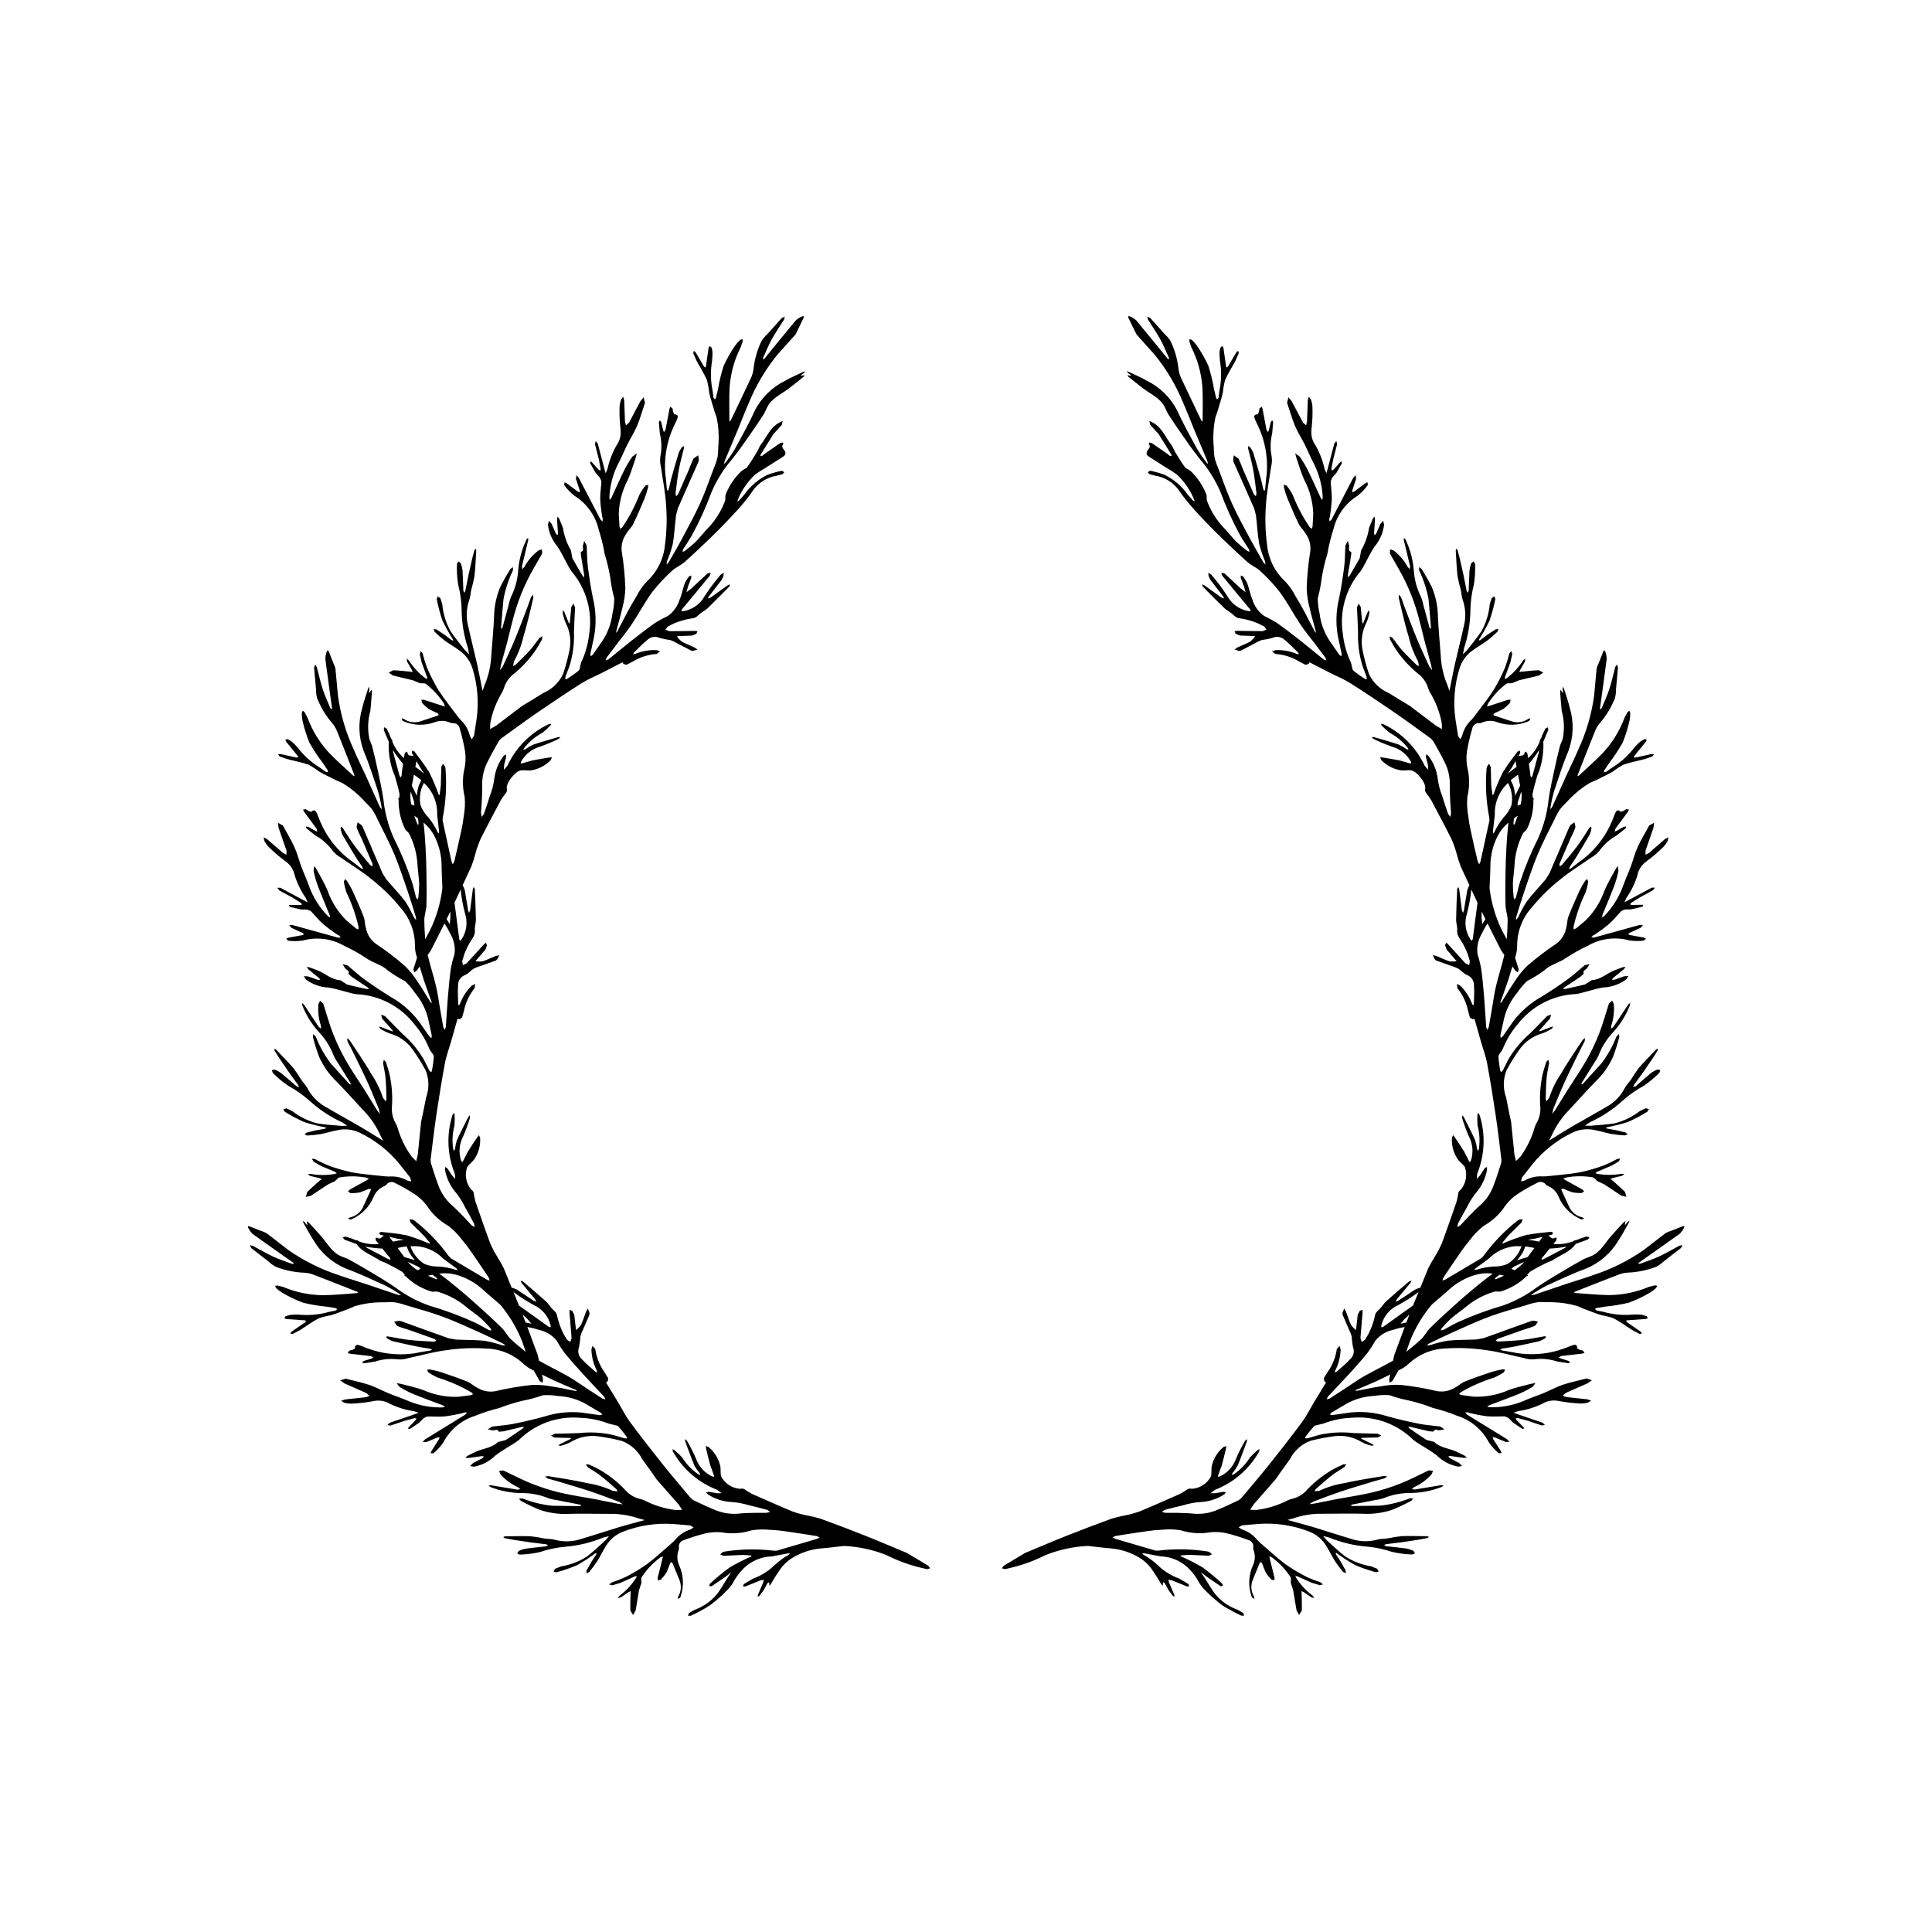
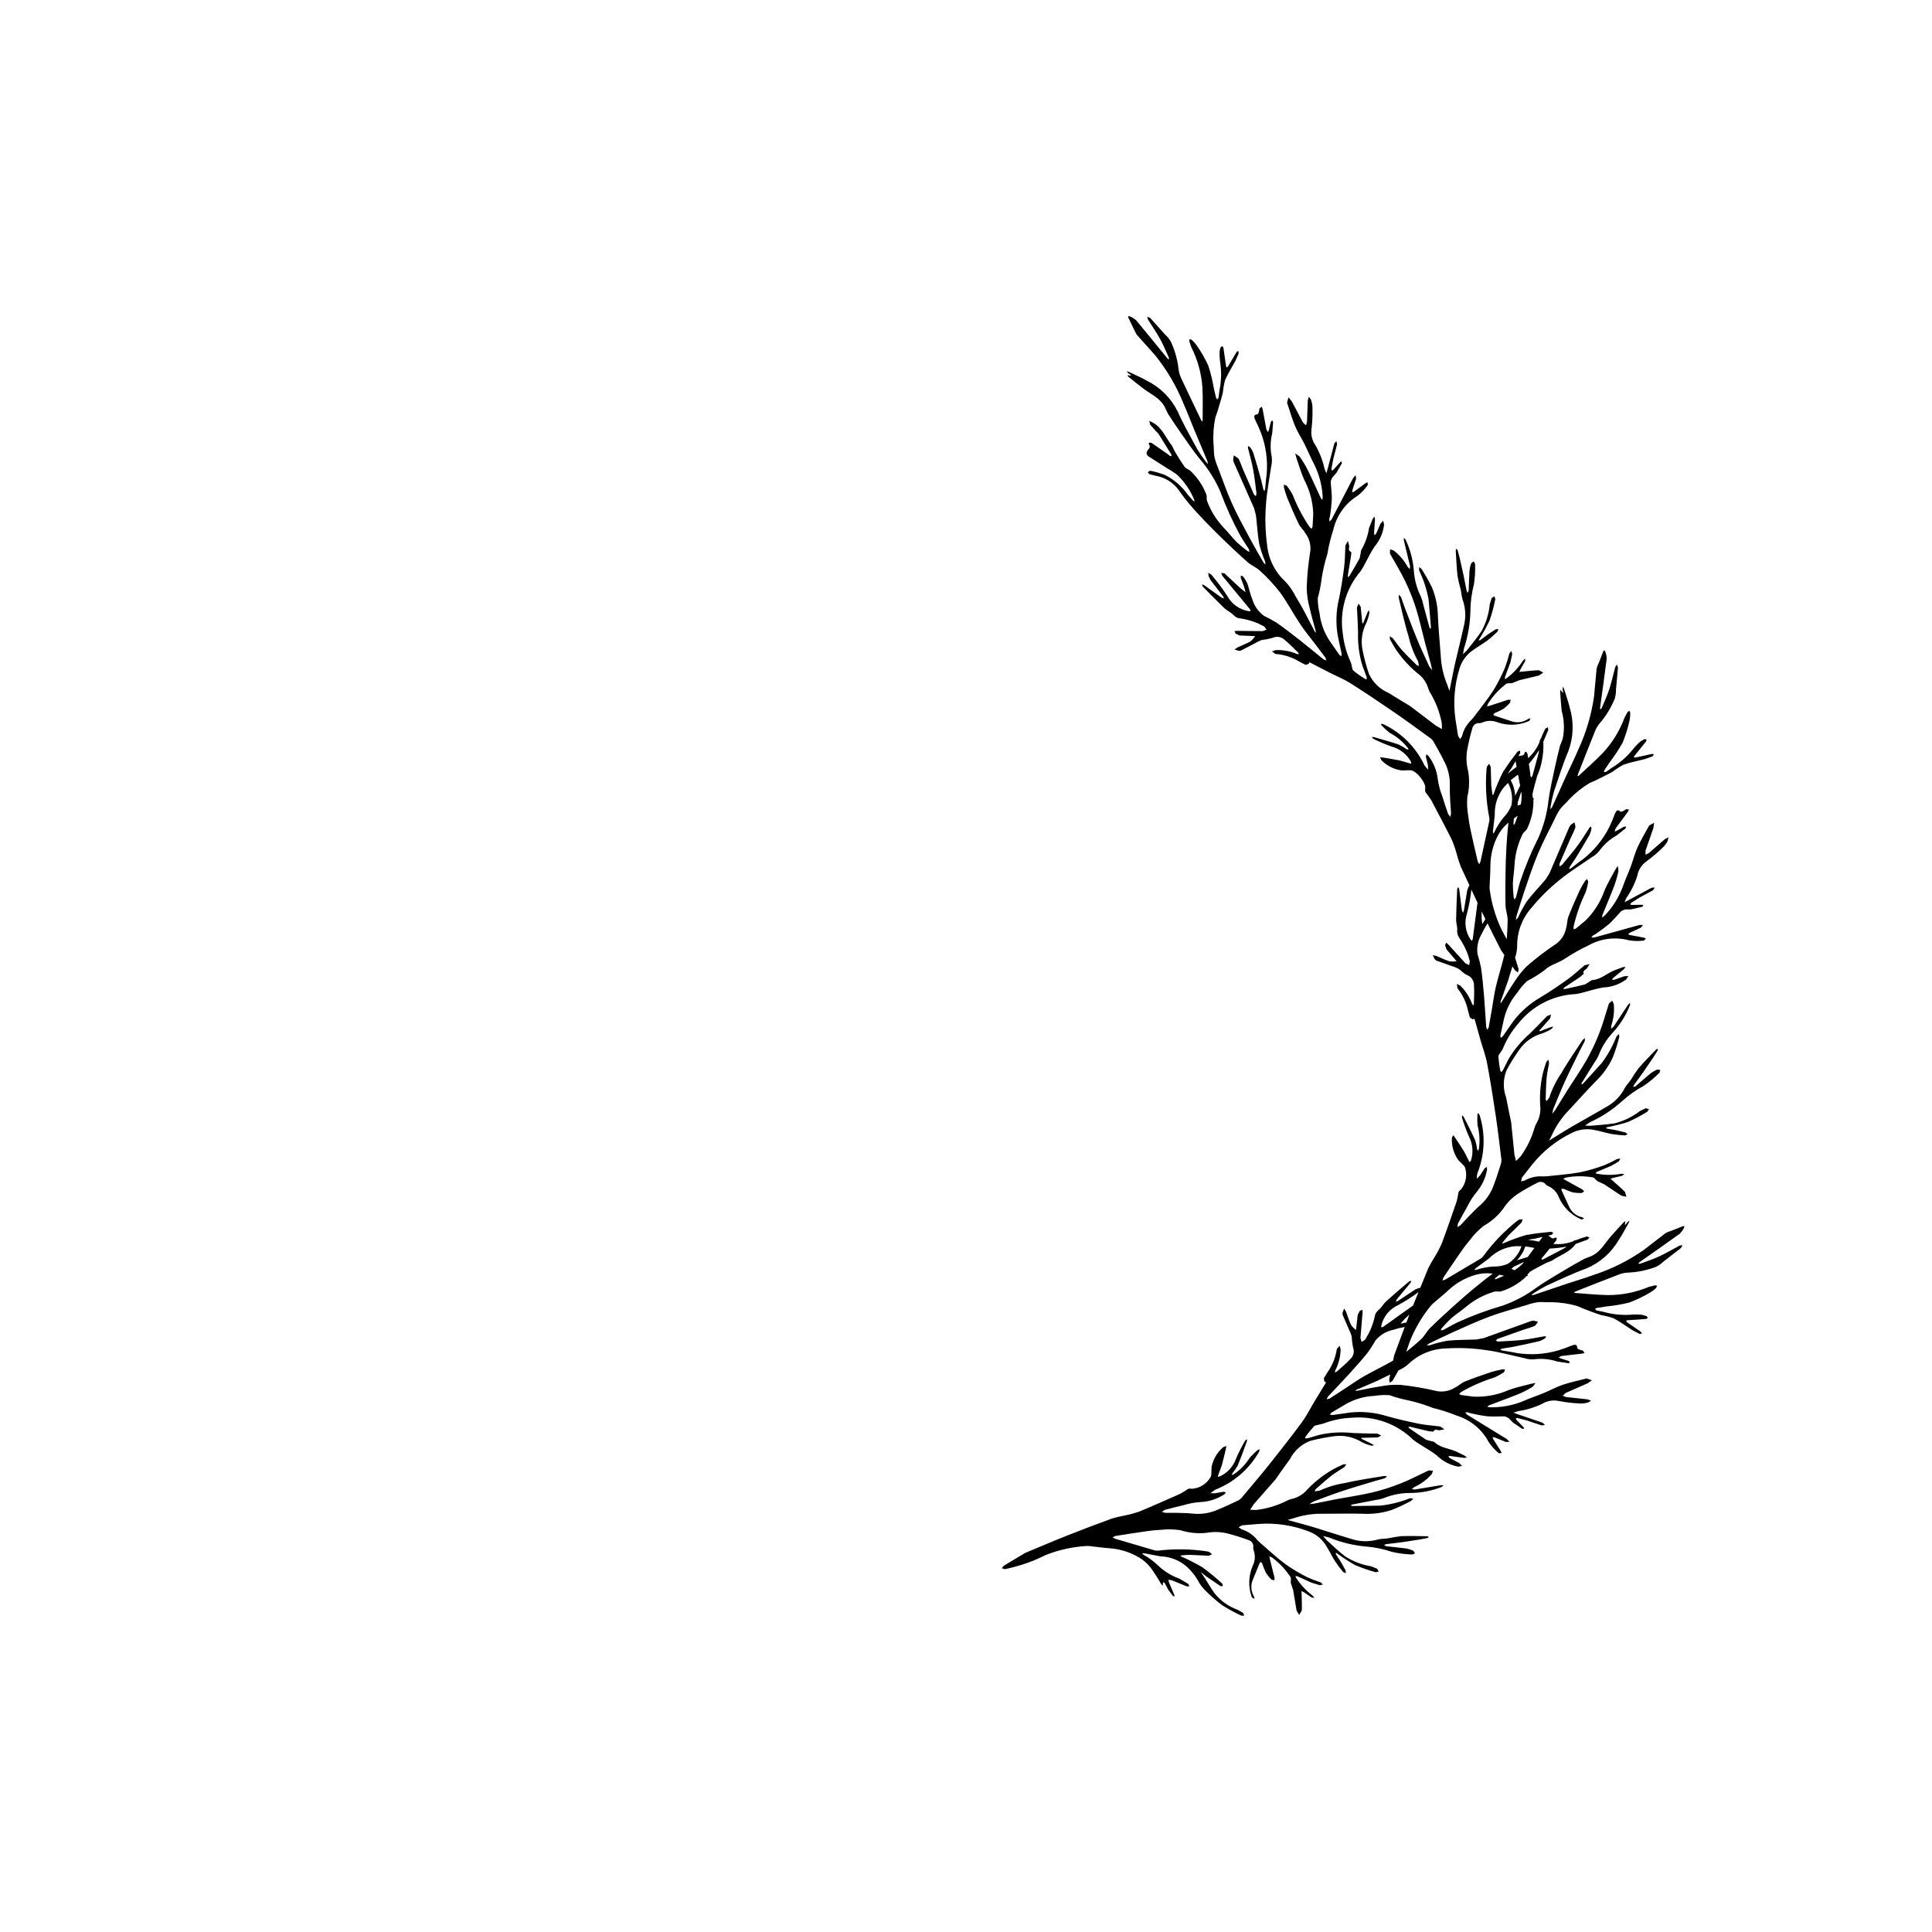
<svg xmlns="http://www.w3.org/2000/svg" fill="#000000" width="800px" height="800px" version="1.1" viewBox="144 144 512 512">
  <g>
    <path d="m577.92 375.94c0.305-1.461 1.145-2.758 2.352-3.629 1.59-1.16 3.09-2.434 4.488-3.812 0.48-0.492 0.887-1.055 1.207-1.664l0.184-0.941-0.914 0.465-4.266 3.703-0.879 0.461-0.016-1.078 2.102-6.047 0.176-1.355-1.273 0.707-0.062 0.078c-1.027 1.895-2.156 3.738-3.043 5.691-0.746 1.641-1.172 3.426-1.805 5.117-0.695 1.859-1.547 3.66-2.184 5.543l-0.008 0.004c-1.078 2.84-2.734 5.426-4.863 7.59l-0.566 0.383 0.102-0.656c1.031-2.543 2.117-5.066 3.094-7.629 0.469-1.285 0.848-2.602 1.137-3.938 0.02-0.492-0.047-0.98-0.195-1.449l-0.668 1.09-0.109 0.176c-0.902 1.719-1.914 3.391-2.672 5.172l-0.004-0.004c-1.043 3.031-2.773 5.777-5.051 8.031l-2.543 2.109-0.605 0.254-0.035-0.688c0.715-3.152 1.781-6.207 3.188-9.117 0.324-0.934 0.559-1.898 0.703-2.879l-0.312-0.68-0.504 0.48c-0.543 0.836-1.035 1.703-1.477 2.598-1.031 2.281-2.059 4.566-2.957 6.898-0.363 0.945-0.297 2.055-0.605 3.027v0.004c-0.309 1.625-1.211 3.078-2.527 4.082-2.746 1.824-5.371 3.828-7.859 5.996-1.293 1.273-2.422 2.695-3.371 4.242-1.152 1.66-2.16 3.414-3.238 5.125l-0.398 0.523 0.055-0.668 0.219-0.465 1.773-5.019 1.109-3.641 0.777 1.109 0.707 0.473 0.172-0.852-0.301-0.984-0.648-2.086c0.363-1.016 0.551-2.09 0.559-3.168-0.023-3.699 1.324-7.273 3.781-10.039 2.246-2.746 4.781-5.246 7.559-7.457 2.602-2.168 5.543-3.926 8.324-5.887h-0.004c0.816-0.441 1.535-1.039 2.117-1.758 1.203-1.676 2.762-3.066 4.566-4.07l2.352-1.844 0.203-0.52-0.582 0.027-1.797 1.02-0.676 0.297 0.203-0.781 3.289-4.465 0.316-0.598-0.742-0.113-0.863 0.539-0.605 0.172c-0.953-0.945-1.285-0.016-1.57 0.574h0.004c-0.422 1.164-0.902 2.305-1.441 3.422-1.68 3.352-4.082 6.289-7.035 8.598-1.09 0.719-2.078 1.582-3.125 2.363l-0.535 0.203 0.184-0.559 1.445-2.133c1.289-2.106 2.578-4.215 3.805-6.359 0.258-0.566 0.434-1.168 0.52-1.781l-0.16-0.445-0.363 0.301c-1.059 1.602-2.035 3.258-3.176 4.797-1.309 1.766-2.75 3.426-4.156 5.121l-0.605 0.336-0.027-0.648 2.875-6.633c0.43-0.977 0.977-1.914 1.309-2.922 0.141-0.418-0.133-0.973-0.215-1.461l-1.016 0.707-0.332 0.516c-1.758 4.109-3.5 8.223-5.277 12.32l-1.023 1.613c-1.66 1.957-3.465 3.805-5.004 5.852h0.004c-0.871 1.363-1.645 2.785-2.309 4.258l-0.547 0.621 0.074-0.789c0.707-2.269 1.379-4.551 2.152-6.801 1.145-3.32 2.227-6.672 3.582-9.902 1.316-3.141 2.93-6.152 4.434-9.211 0.406-0.941 0.902-1.84 1.477-2.684 0.719-0.953 1.691-1.715 2.453-2.637v-0.004c1.602-1.66 3.41-3.106 5.387-4.293l1.512-0.652c1.535-0.762 3.082-1.5 4.574-2.336 0.898-0.688 1.848-1.305 2.84-1.84 1.84-0.652 3.789-0.996 5.684-1.5l2.039-0.711 0.375-0.57-0.629-0.059-4.238 0.934-0.484-0.059 0.137-0.34 3.102-3.836 0.184-0.527-0.562-0.129-1.137 0.664-0.004-0.004c-0.797 0.711-1.523 1.496-2.176 2.344-1.523 1.828-3.34 3.391-5.375 4.617l-1.512 1.074-0.559 0.043 0.102-0.48 1.379-2.051h-0.004c1.281-1.664 2.438-3.418 3.465-5.25 0.785-1.906 1.402-3.879 1.844-5.894 0.137-0.672 0.199-1.359 0.184-2.043l-0.254-0.535-0.449 0.344-0.793 1.445v-0.004c-1.27 3.469-3.215 6.652-5.727 9.355-2.031 2.129-4.269 4.062-6.418 6.074l-0.352 0.133 0.125-0.477c1.512-3.836 3-7.68 4.551-11.504 0.309-0.762 0.742-1.473 1.277-2.098 1.672-1.949 3.008-4.16 3.961-6.543 0.211-0.762 0.309-1.547 0.297-2.336l0.527-5.844-0.289-0.797-0.426 0.645c-0.535 1.957-0.953 3.953-1.578 5.879-0.562 1.723-1.34 3.379-2.035 5.059l-0.34 0.344-0.09-0.352c0.594-4.363 1.227-8.723 1.77-13.09h-0.004c-0.023-0.688-0.16-1.367-0.414-2.008l-0.258-0.285-0.25 0.383-1.188 3.047c-0.25 0.477-0.441 0.98-0.562 1.5-0.258 2.426-0.414 4.863-0.672 7.289v0.004c-0.699 4.918-2.121 9.711-4.215 14.215-0.961 2.281-2.082 4.492-3.109 6.75l-3.785 8.383-0.461 0.629 0.039-0.707c0.227-1.355 0.527-2.703 0.906-4.027 1.195-3.586 2.332-7.207 3.805-10.68l-0.004-0.004c1.391-3.695 1.52-7.746 0.375-11.527-0.391-1.664-0.984-3.281-1.488-4.922l-0.32-0.688-0.09 0.777 0.109 0.395 0.02 0.566-0.352-0.43-0.336-0.441-0.09 0.484c0.129 1.703 0.23 3.414 0.414 5.113v0.004c0.68 2.418 0.77 4.969 0.262 7.43l-0.707 1.797c-0.504 1.988-0.984 3.981-1.41 5.988-0.582 2.762-1.223 5.519-1.621 8.312h0.004c-0.363 3.43-1.25 6.781-2.633 9.941-1.938 3.84-3.59 7.812-4.945 11.891-0.418 1.344-0.699 2.727-1.07 4.086l-0.387 0.535-0.215-0.543v0.004c-0.145-1.23-0.215-2.469-0.219-3.707 0.066-1.715 0.379-3.414 0.453-5.129 0.176-2.789 0.914-5.519 2.168-8.016 0.246-0.527 0.938-0.852 1.164-1.383v-0.004c1.09-2.273 1.66-4.762 1.672-7.281l-0.047-0.328 0.016-0.016 0.18-0.438-0.289 0.047-0.129-1.074c0.328-1.633 0.805-3.242 1.25-4.852l0.566-1.434v-0.004c0.828-2.469 1.191-5.07 1.07-7.672l1.309-3.086-0.086-0.73-0.684 0.344-0.75 1.574-0.367 0.953-0.352 0.57-0.055 0.441c-0.68 1.645-1.723 3.113-3.047 4.301l-0.172-1.184-0.383-0.566-0.363 0.227c-0.062 0.824-0.668 0.844-1.262 0.902l-0.379 0.086 0.48-0.828-0.09-0.645-0.613 0.246c-1.246 1.695-2.582 3.344-3.66 5.141l-0.094-0.012-0.059 0.246-0.109 0.168h-0.012c-0.922 1.848-1.73 3.75-2.418 5.695l-0.188 0.352-0.141-0.234-0.301-2.332-0.141-4.949-0.43-0.836-0.578 0.777-0.094 0.504c-0.359 4.363-0.117 8.758 0.723 13.055l0.035 0.715-2.379 10.891-0.324 0.707-0.402-0.754c-0.641-2.738-1.277-5.481-1.867-8.23v-0.004c-0.289-1.277-0.504-2.57-0.648-3.871-0.297-1.645-0.375-3.32-0.238-4.984 0.547-2.266 0.617-4.621 0.203-6.914-0.477-1.828-0.555-3.738-0.23-5.602 0.344-1.891 0.789-3.766 1.336-5.609 0.16-0.941 1.055-1.574 1.996-1.422l0.578-0.156c1.281-0.582 2.746-0.621 4.055-0.109 2.644 0.961 5.555 0.891 8.148-0.199l0.367-0.168 0.289-0.688-0.617 0.184v-0.004c-1.293 0.91-2.941 1.141-4.434 0.621l-4.481-1.477-0.344-0.195 0.324-0.469c0.793-0.324 1.57-0.695 2.324-1.109 0.672-0.492 1.285-1.059 1.828-1.691l0.117-0.758-0.684 0.012-4.805 1.57-0.75 0.207 0.258-0.75c1.316-2.059 2.988-3.863 4.938-5.332l0.344-0.059 1.059-0.031 1.906-0.777c1.758-0.461 3.543-0.805 5.301-1.277l1.109-0.762-1.188-0.621c-1.5 0.047-2.992 0.23-4.488 0.367l-0.676 0.09 0.27-0.652 1.238-2.141 0.062-0.773-0.559 0.512v0.004c-1.176 1.828-2.668 3.43-4.406 4.734l-0.445 0.219 0.039-0.555 1.426-3.879 0.496-2.215-0.262-0.816-0.504 0.676v-0.004c-0.309 1.238-0.68 2.457-1.117 3.652-0.871 2.09-1.895 4.113-3.07 6.047-1.578 2.457-3.438 4.734-5.18 7.082l-0.598 0.715h0.004c-1.281 1.164-2.176 2.688-2.57 4.371l-0.484 0.84-0.578-0.887-0.68-4.34c-0.652-4.523-0.289-9.133 1.062-13.496 0.59-1.973 1.84-3.68 3.543-4.844 1.242-0.922 2.609-1.68 3.856-2.594 0.922-0.719 1.805-1.488 2.641-2.309l0.281-0.715-0.723 0.062-2.074 1.355-2.062 1.551-0.359 0.043 0.09-0.277 0.004 0.008c1.035-1.621 1.965-3.301 2.781-5.039 0.637-1.844 1.145-3.731 1.512-5.644l-0.234-0.746-0.719 0.465-0.527 1.652 0.004 0.004c-0.223 2.481-0.957 4.891-2.152 7.074-1.184 1.773-2.559 3.426-3.871 5.109l-1.07 1.074 0.27-1.582c1.09-3.273 1.664-6.699 1.703-10.148 0.039-2.301 0.352-4.586 0.93-6.812 0.281-1.797 0.383-3.613 0.305-5.43l-0.363-0.66-0.629 0.461c-0.246 0.633-0.41 1.297-0.484 1.973-0.117 1.777-0.137 3.559-0.223 5.34l-0.301 0.57-0.238-0.543-0.832-4.207-1.012-4.484-0.555-2.082-0.297-0.395-0.191 0.402c0.137 2.285 0.223 4.578 0.473 6.852h0.004c0.215 1.207 0.496 2.402 0.844 3.582 0.191 0.867 0.219 1.781 0.488 2.621l-0.004-0.004c0.723 1.988 0.906 4.133 0.531 6.215-0.785 3.656-1.719 7.281-2.555 10.926-0.402 1.777-0.734 3.574-1.094 5.359l-0.348 1.738-0.57-1.59h0.004c-0.883-2.098-1.441-4.312-1.664-6.578l-0.184-2.465c-0.227-3.055-0.52-6.106-0.648-9.164-0.043-2.621-0.578-5.211-1.582-7.633-0.828-1.684-1.75-3.324-2.766-4.906l-0.625-0.473-0.012 0.852 0.168 0.375h-0.004c1.098 2.336 1.887 4.805 2.348 7.344l0.277 3.18 0.355 4.293-0.176 0.336-0.203-0.309-1.613-5.945 0.004 0.004c-0.148-0.766-0.367-1.516-0.656-2.238-1.066-2.129-1.707-4.445-1.887-6.816-0.203-2.926-0.961-5.785-2.234-8.43l-0.402-0.398-0.027 0.621 1.66 6.918-0.074 0.773-0.574-0.621h0.004c-0.922-1.699-2.191-3.184-3.731-4.356l-0.918-0.285-0.047 1.074 0.23 0.457c1.277 2.285 2.672 4.512 3.797 6.867 1.121 2.32 2.078 4.715 2.859 7.168 0.965 3.086 1.656 6.258 2.465 9.391l0.465 1.676 1.133 4.156 0.234 1.262-0.742-0.992c-1.117-2.434-2.262-4.859-3.285-7.336-1.18-2.852-2.25-5.75-3.352-8.633l-0.852-2.418-0.578-0.66-0.039 0.82 1.121 4.727c0.465 1.828 0.906 3.672 1.48 5.469 0.52 2.312 1.363 4.539 2.508 6.613l0.152 0.707 0.082 0.574-0.555-0.23c-1.336-1.328-2.703-2.633-3.965-4.031-0.895-0.992-1.621-2.137-2.461-3.184l-0.754-0.434 0.082 0.816c0.562 1.02 1.129 2.043 1.781 3.004l0.004-0.008c1.707 2.469 3.781 4.66 6.144 6.508 0.684 0.613 1.246 1.344 1.668 2.156 0.418 0.719 0.543 1.613 0.957 2.328 1.523 2.484 2.586 5.223 3.137 8.086 0.059 0.562 0.078 1.129 0.059 1.695l-1.578-0.898c-2.324-1.742-4.617-3.531-6.945-5.269l-1.922-1.145-3.688-2.269c-2.305-0.977-4.164-2.777-5.207-5.055-0.695-2.051-1.258-4.144-1.684-6.269-0.512-2.484-0.145-5.07 1.039-7.316 0.355-0.855 0.621-1.75 0.781-2.66l-0.164-0.625-0.309 0.504-1.125 2.773-0.238 0.301-0.082-0.363-0.395-4.098-0.566-0.863-0.438 1.051 0.051 0.82c0.086 1.887 0.203 3.777 0.246 5.664h0.004c-0.113 3 0.27 5.996 1.141 8.867l1.109 2.992 0.074 0.617-0.336 0.027h-0.004c-1.117-0.676-2.184-1.426-3.195-2.25-0.395-0.355-0.395-1.16-0.57-1.758l-0.148-0.492c-1.102-2.34-1.809-4.848-2.09-7.418-0.965-5.977 0.746-12.074 4.676-16.676 0.43-0.617 0.809-1.27 1.137-1.945 0.844-1.523 1.566-3.133 2.551-4.562h-0.004c1.418-1.66 2.309-3.703 2.555-5.871l-0.246-1.023-0.727 0.82-1.148 2.652-0.438 0.348-0.09-0.562 0.238-3.598-0.145-0.785-0.449 0.613-0.965 2.379v-0.004c-0.32 2.106-1.039 4.133-2.113 5.973l-0.133 0.797-0.25 1.297c-0.875 1.598-1.812 3.156-2.738 4.723l-0.363 0.316-0.043-0.48 0.82-4.981c0.066-0.43 0.172-1.203 0.031-1.258-0.934-0.375-0.391-1.082-0.492-1.633l-0.344-1.277-0.645 1.188-0.027 0.301c-0.102 1.82-0.082 3.652-0.316 5.453-0.367 2.848-0.801 5.699-1.391 8.508h-0.008c-0.754 3.195-0.848 6.508-0.281 9.742l1.02 4.75-0.086 0.656-0.535-0.41-2.586-3.727h-0.004c-1.441-2.188-2.348-4.684-2.648-7.289-0.316-1.301-0.477-2.633-0.48-3.973 0.48-1.723 0.828-3.481 1.035-5.262 0.348-2.195 0.852-4.363 1.516-6.488 0.371-2.203 0.906-4.375 1.598-6.5 0.867-3.703 3.172-6.906 6.402-8.906 1.047-0.816 1.965-1.785 2.731-2.871l-0.113-0.727-0.59 0.316-2.965 2.199-0.473 0.168 0.027-0.555 1-3.035-0.125-0.961-0.637 0.719-5.758 11.055-0.527 0.504-0.07-0.684 0.164-0.598c0.254-1.516 0.426-3.043 0.516-4.574 0.027-1.59-0.227-3.184-0.301-4.781l0.367-0.93 1.152-1.324 1.465-2.559-0.195-0.516-0.348 0.34-1.723 1.91-0.422 0.234-0.105-0.473 0.504-2.629 1.004-3.894-0.18-0.832-0.547 0.625-1.785 6.769-0.316 1.137-0.504-1.188c-0.473-2.191-1.285-4.293-2.41-6.231-0.859-1.215-1.234-2.711-1.051-4.191 0.234-1.953 0.324-3.918 0.266-5.883-0.031-0.688-0.164-1.367-0.395-2.016l-0.566-0.777-0.281 0.984-0.203 5.644-0.258 0.961-0.801-0.723-2.992-5.656-0.871-1.051-0.355 1.41 0.016 0.102c0.688 2.039 1.27 4.125 2.094 6.106 0.695 1.664 1.707 3.191 2.519 4.809 0.887 1.773 1.629 3.629 2.566 5.371v0.004c1.344 2.723 2.106 5.695 2.242 8.73l-0.102 0.676-0.414-0.523c-1.16-2.488-2.266-5-3.477-7.465v0.004c-0.621-1.219-1.324-2.394-2.106-3.516l-1.195-0.844 0.34 1.23 0.055 0.203c0.645 1.832 1.176 3.715 1.961 5.481 1.504 2.828 2.34 5.965 2.434 9.168l-0.188 3.301-0.223 0.613-0.527-0.438c-1.82-2.672-3.336-5.539-4.508-8.551-0.461-0.879-1.008-1.707-1.625-2.484l-0.719-0.223 0.012 0.695c0.246 0.965 0.543 1.914 0.895 2.844 0.965 2.309 1.941 4.617 3.035 6.867 0.441 0.906 1.301 1.613 1.801 2.508l0.004 0.004c0.977 1.336 1.43 2.984 1.266 4.633-0.535 3.258-0.859 6.543-0.965 9.84 0.051 1.812 0.32 3.613 0.805 5.359 0.43 1.973 1.027 3.906 1.543 5.863l0.109 0.648-0.441-0.5-0.203-0.48-2.461-4.719c-0.719-1.332-1.469-2.656-2.273-3.941-0.73-1.473-1.676-2.828-2.801-4.023-2.723-2.504-4.422-5.93-4.769-9.613-0.48-3.516-0.582-7.07-0.309-10.609 0.188-3.383 0.906-6.734 1.363-10.102 0.23-0.898 0.285-1.828 0.152-2.746-0.406-2.023-0.359-4.113 0.141-6.121l0.254-2.981-0.242-0.504-0.375 0.445-0.48 2.008-0.242 0.703-0.438-0.676-1.02-5.445-0.219-0.641-0.594 0.461-0.195 0.996-0.281 0.559c-1.344 0.051-0.887 0.93-0.648 1.539h-0.004c0.566 1.102 1.07 2.234 1.52 3.387 1.312 3.512 1.824 7.273 1.5 11.008-0.215 1.285-0.258 2.598-0.398 3.898l-0.215 0.527-0.285-0.516-0.582-2.512c-0.664-2.379-1.328-4.758-2.062-7.117-0.242-0.57-0.562-1.105-0.953-1.59l-0.434-0.188-0.027 0.469c0.449 1.863 1 3.711 1.348 5.594 0.402 2.16 0.637 4.348 0.918 6.527l-0.172 0.676-0.492-0.418-2.894-6.621c-0.422-0.98-0.734-2.016-1.242-2.949l-1.219-0.836-0.18 1.223 0.152 0.594c1.812 4.086 3.633 8.16 5.422 12.258l0.48 1.848c0.301 2.551 0.426 5.129 0.871 7.652l0.012-0.004c0.398 1.566 0.914 3.102 1.543 4.59l0.086 0.824-0.527-0.594c-1.184-2.062-2.394-4.109-3.512-6.207-1.652-3.098-3.363-6.176-4.805-9.371-1.402-3.102-2.508-6.336-3.723-9.523-0.414-0.938-0.734-1.91-0.957-2.91-0.203-1.176-0.102-2.406-0.258-3.594h-0.004c-0.125-2.301 0.051-4.609 0.527-6.867l0.547-1.551c0.488-1.641 1.008-3.277 1.41-4.938l0.004 0.004c0.105-1.129 0.301-2.242 0.586-3.34 0.777-1.789 1.852-3.449 2.773-5.18l0.867-1.98-0.156-0.66-0.473 0.422-2.207 3.742-0.375 0.312-0.152-0.336-0.699-4.883-0.258-0.492-0.477 0.324c-0.176 0.406-0.273 0.84-0.293 1.281-0.02 1.066 0.059 2.133 0.23 3.188 0.305 2.359 0.211 4.754-0.277 7.078l-0.234 1.844-0.352 0.438-0.281-0.402-0.57-2.406c-0.348-2.07-0.844-4.113-1.484-6.109-0.859-1.875-1.883-3.672-3.059-5.367-0.395-0.559-0.855-1.074-1.371-1.527l-0.566-0.18-0.055 0.562 0.52 1.562v0.004c1.672 3.289 2.676 6.883 2.945 10.566 0.172 2.938 0.062 5.891 0.07 8.836l-0.141 0.348-0.262-0.414c-1.781-3.719-3.574-7.434-5.316-11.168-0.352-0.75-0.574-1.551-0.668-2.371-0.289-2.551-0.996-5.035-2.09-7.356-0.414-0.672-0.922-1.281-1.508-1.809l-3.914-4.367-0.777-0.332 0.18 0.754c1.07 1.723 2.246 3.387 3.223 5.16 0.879 1.586 1.559 3.281 2.316 4.938l0.02 0.484-0.316-0.176c-2.789-3.406-5.551-6.84-8.375-10.215-0.52-0.453-1.113-0.812-1.754-1.066l-0.387-0.004 0.109 0.449 1.414 2.945 0.719 1.43c1.598 1.844 3.281 3.617 4.879 5.457v0.004c3.125 3.863 5.664 8.168 7.531 12.773 1.012 2.258 1.867 4.586 2.82 6.871l3.559 8.48 0.148 0.766-0.492-0.504h0.004c-0.84-1.09-1.621-2.227-2.332-3.406-1.812-3.316-3.688-6.613-5.227-10.059-1.758-3.539-4.637-6.398-8.184-8.133-1.488-0.852-3.074-1.527-4.621-2.269l-0.719-0.234 0.504 0.598 0.363 0.191 0.43 0.371-0.551-0.035-0.551-0.051 0.285 0.395c1.336 1.066 2.656 2.156 4.027 3.18 1.992 1.488 4.406 2.481 5.617 4.867l0.836 1.738c1.109 1.723 2.242 3.434 3.426 5.113 1.625 2.309 3.207 4.66 4.981 6.852h-0.004c2.262 2.606 4.113 5.539 5.484 8.703 1.488 4.031 3.269 7.949 5.332 11.723 0.699 1.223 1.523 2.371 2.262 3.566l0.129 0.648-0.543-0.211c-0.996-0.734-1.949-1.523-2.859-2.367-1.211-1.215-2.238-2.606-3.445-3.828h0.004c-1.926-2.031-3.418-4.43-4.394-7.055-0.215-0.543 0.016-1.27-0.219-1.797v0.004c-0.918-2.348-2.352-4.461-4.191-6.188-0.461-0.402-1.172-0.578-1.512-1.043-0.973-1.355-1.828-2.797-2.699-4.223l-0.664-1.391c-1.668-2.062-2.566-4.773-5.082-6.133l-0.938-0.48 0.223 1.031 1.438 1.617 0.723 0.73 3.426 5.519 0.109 0.473-0.516-0.109-0.559-0.457-4.242-2.945-0.672-0.102-0.082 0.422c0.559 0.605 0.164 1.062-0.203 1.539-0.535 0.707-0.527 1.297 0.293 1.809l4.793 3.051h-0.004c0.891 0.508 1.754 1.062 2.586 1.664 2.008 1.887 3.582 4.191 4.609 6.75l0.055 0.375-0.395-0.219-1.422-1.621c-1.562-2.223-3.66-4.012-6.098-5.211-1.258-0.469-2.551-0.836-3.867-1.098l-0.605 0.402 0.414 0.504 1.598 0.422h0.004c2.477 0.402 4.699 1.766 6.18 3.793 0.918 1.355 1.918 2.66 2.988 3.902 1.359 1.594 2.793 3.125 4.242 4.637 1.5 1.562 3.031 3.09 4.594 4.59 2.129 2.039 4.262 4.082 6.477 6.023 0.996 0.875 2.332 1.371 3.281 2.285l-0.004-0.004c1.906 1.73 3.66 3.617 5.242 5.644 1.969 2.691 3.527 5.676 5.379 8.465 1.172 1.77 2.547 3.402 3.828 5.098l2.863 3.789 0.234 0.734-0.727-0.273c-2.144-1.723-4.254-3.492-6.414-5.191-1.969-1.547-3.953-3.074-6.004-4.508l0.004-0.004c-1.082-0.664-2.199-1.273-3.344-1.82-1.5-1.066-2.598-2.606-3.113-4.375-0.598-1.332-0.824-2.82-1.332-4.207v0.004c-0.312-0.688-0.711-1.336-1.18-1.926l-0.531-0.203-0.055 0.562 0.871 2.32 0.43 1.535-1.316-1.008-4.297-3.996-0.844-0.109 0.266 0.738 3.156 3.828 4.215 5.09 0.156 0.453-0.48 0.043v-0.004c-2.434-0.387-4.547-1.883-5.719-4.051-1.293-1.984-2.715-3.879-4.262-5.676l-0.777-0.441 0.09 0.84 0.48 1.023 3.34 4.336 0.316 0.605-0.723-0.246-4.613-3.312-0.535-0.184 0.148 0.535c1.898 1.926 3.789 3.863 5.734 5.738 0.613 0.59 1.426 0.961 2.078 1.512 0.652 0.551 1.035 1.148 2.129 1.219 1.598 0.242 3.16 0.676 4.656 1.293l1.734 0.855 0.625 0.844-1.016 0.391c-2.269 0-4.539-0.047-6.809-0.074l-0.672 0.078 0.297 0.68 1.109 0.477 2.371 0.09 1.691 0.082-0.004 0.008c-0.352 0.535-0.785 1.008-1.281 1.41-1.059 0.605-2.227 1.023-3.336 1.543l-0.852 0.578 1.164 0.352 0.504-0.051 3.543-1.832h-0.004c0.633-0.391 1.301-0.719 1.996-0.98 0.969-0.109 1.926-0.297 2.863-0.559 1.09-0.531 2.391-0.312 3.246 0.543 1.266 1.004 2.371 2.203 3.535 3.332l0.242 0.426-0.473-0.023c-1.805-0.773-3.766-1.129-5.727-1.043l-0.949 0.328 0.895 0.688h-0.004c2.246 0.156 4.418 0.848 6.336 2.023l1.648 0.855 0.816-0.207c0.23-0.523 0.156-0.516 0.684-0.238l5.039 2.59c1.805 0.914 3.703 1.68 5.406 2.758 3.957 2.508 7.844 5.121 11.703 7.773 3.266 2.242 6.449 4.602 9.66 6.918l0.539 0.617c0.957 1.715 1.957 3.41 2.812 5.176v-0.008c1.066 1.945 1.617 4.133 1.605 6.348-0.07 1.477 0.027 2.965 0.09 4.445l0.219 3.152-0.184 0.977-0.574-0.734c-0.555-1.59-1.094-3.18-1.582-4.793v0.004c-0.574-1.461-0.969-2.988-1.18-4.543-0.266-2.234-1.133-4.356-2.5-6.137l-0.535-0.383-0.117 0.664 0.527 2.106 0.102 1.297h-0.004c-0.379-0.324-0.711-0.699-0.98-1.117-2.223-4.723-5.996-8.543-10.688-10.828l-0.387-0.156-0.496-0.027 0.184 0.402v0.004c0.668 0.707 1.391 1.363 2.16 1.965 1.859 0.984 3.492 2.348 4.793 4.004l0.215 0.43-0.484-0.059v-0.004c-0.668-0.484-1.379-0.906-2.125-1.258-2.172-0.734-4.387-1.34-6.586-1.984l-0.578-0.008 0.375 0.445c1.598 0.793 3.242 1.488 4.926 2.078 2.148 0.586 3.977 2.012 5.062 3.957l0.113 0.559-0.488-0.102-2.57-0.738c-1.477-0.301-2.969-0.523-4.453-0.773l-0.754-0.07 0.309 0.727h0.004c1.355 1.426 3.133 2.375 5.07 2.707 0.957 0.176 2.004-0.133 2.953 0.055 1.441 0.285 3.891 3.336 3.621 4.789-0.203 1.078 0.492 1.383 0.852 2l0.695 1.008c1.832 3.473 3.695 6.93 5.445 10.438l0.004 0.004c0.527 1.215 0.965 2.465 1.312 3.742 0.301 1.164 0.668 2.316 1.09 3.441l2.336 5.039-0.16 0.184-0.418 1.047-0.898 5.402-0.23 0.648-0.301-0.699-0.723-5.629-0.234-0.516-0.289 0.473c-0.117 2.703-0.246 5.402-0.289 8.105-0.016 0.848 0.266 1.699 0.309 2.555v-0.004c-0.133 0.84 0.066 1.695 0.555 2.391 0.914 1.336 1.66 2.773 2.227 4.289l0.555 1.852-0.191 1.035-0.98-0.477-4.586-5.039-0.516-0.438-0.297 0.68 0.402 1.137 1.551 1.797 1.09 1.293v0.004c-0.629 0.109-1.273 0.113-1.902 0.023-1.164-0.363-2.266-0.934-3.402-1.391l-1.008-0.23 0.535 1.09 0.383 0.332 3.758 1.344h-0.004c0.715 0.199 1.406 0.465 2.07 0.797 0.836 0.504 1.492 1.379 2.367 1.715l0.004-0.004c1.129 0.434 1.859 1.539 1.812 2.746 0.129 1.605 0 3.238-0.027 4.856l-0.145 0.465-0.301-0.363-0.004 0.004c-0.664-1.848-1.738-3.523-3.141-4.894l-0.891-0.473 0.102 1.121c1.414 1.75 2.387 3.812 2.836 6.016l0.496 1.789 0.707 0.457c0.539-0.184 0.484-0.234 0.637 0.336l1.539 5.449c0.559 1.945 1.293 3.856 1.664 5.836 0.859 4.602 1.602 9.23 2.289 13.863 0.582 3.918 1.027 7.859 1.52 11.789l-0.074 0.801c-0.605 1.867-1.164 3.754-1.871 5.582v0.004c-0.695 2.106-1.918 3.996-3.551 5.496-1.129 0.957-2.152 2.039-3.191 3.094l-2.156 2.309-0.844 0.531 0.148-0.918c0.785-1.488 1.582-2.969 2.43-4.422 0.68-1.418 1.523-2.746 2.519-3.961 1.453-1.715 2.414-3.789 2.785-6.008l-0.086-0.652-0.566 0.367-1.18 1.82-0.887 0.957v-0.004c-0.02-0.496 0.031-0.992 0.152-1.473 1.941-4.848 2.168-10.211 0.645-15.203l-0.148-0.387-0.32-0.383-0.168 0.414c-0.062 0.973-0.051 1.949 0.031 2.922 0.547 2.035 0.664 4.16 0.336 6.238l-0.164 0.453-0.289-0.402c-0.098-0.82-0.273-1.629-0.523-2.414-0.945-2.09-2.008-4.125-3.039-6.172l-0.387-0.422-0.07 0.578-0.004-0.004c0.512 1.711 1.125 3.387 1.84 5.019 1.035 1.973 1.234 4.281 0.551 6.402l-0.332 0.461-0.25-0.426-1.211-2.387c-0.781-1.285-1.637-2.527-2.465-3.785l-0.473-0.598-0.32 0.723c-0.121 1.961 0.398 3.91 1.473 5.559 0.523 0.82 1.461 1.375 1.973 2.203v-0.004c0.695 2.019 0.305 4.254-1.035 5.914-0.926 0.59-0.676 1.301-0.883 1.988l-0.27 1.199c-1.293 3.707-2.555 7.426-3.93 11.098-0.527 1.211-1.145 2.387-1.844 3.512-0.645 1.016-1.238 2.066-1.777 3.144l-2.094 5.141-0.242 0.008-1.055 0.402-4.566 3.023-0.629 0.273 0.301-0.699 3.629-4.363 0.219-0.523-0.535 0.113c-2.055 1.754-4.125 3.5-6.133 5.309-0.629 0.566-1.062 1.352-1.66 1.965-0.598 0.613-1.219 0.953-1.371 2.039h0.004c-0.355 1.578-0.902 3.106-1.625 4.551l-0.977 1.668-0.887 0.566-0.32-1.043 0.562-6.793-0.031-0.676-0.699 0.246-0.555 1.07-0.262 2.359-0.203 1.684v0.004c-0.504-0.391-0.949-0.855-1.312-1.379-0.527-1.098-0.859-2.293-1.301-3.438l-0.516-0.895-0.434 1.133 0.016 0.504 1.578 3.664v0.004c0.34 0.656 0.621 1.348 0.828 2.059 0.043 0.977 0.164 1.945 0.359 2.902 0.453 1.121 0.141 2.402-0.773 3.195-1.09 1.191-2.367 2.207-3.574 3.289l-0.441 0.211 0.055-0.473c0.902-1.746 1.398-3.676 1.449-5.644l-0.262-0.965-0.75 0.84h0.004c-0.316 2.231-1.164 4.348-2.473 6.18l-0.969 1.582 0.148 0.832c0.504 0.27 0.504 0.191 0.188 0.699l-2.941 4.836c-1.043 1.734-1.941 3.574-3.137 5.195-2.781 3.766-5.664 7.457-8.586 11.121-2.469 3.094-5.047 6.106-7.59 9.141l-0.652 0.496c-1.781 0.828-3.539 1.707-5.359 2.434h-0.004c-2.016 0.926-4.234 1.32-6.449 1.148-1.469-0.172-2.957-0.184-4.434-0.23-1.055-0.031-2.106 0.023-3.16 0l-0.961-0.254 0.773-0.52c1.625-0.438 3.254-0.863 4.891-1.234h0.004c1.496-0.469 3.047-0.758 4.613-0.855 2.242-0.105 4.418-0.812 6.293-2.051l0.422-0.504-0.652-0.168-2.137 0.375-0.004 0.004c-0.434 0.027-0.867 0.027-1.301 0l1.184-0.895c4.867-1.883 8.949-5.371 11.566-9.887l0.18-0.367 0.062-0.496-0.418 0.152h0.004c-0.754 0.621-1.461 1.293-2.117 2.016-1.113 1.785-2.59 3.316-4.332 4.496l-0.441 0.184 0.094-0.477c0.535-0.629 1.004-1.312 1.41-2.031 0.887-2.117 1.648-4.277 2.449-6.43l0.039-0.586-0.469 0.34c-0.902 1.539-1.711 3.133-2.418 4.769-0.738 2.102-2.289 3.82-4.309 4.766l-0.562 0.074 0.141-0.477 0.922-2.512c0.402-1.449 0.734-2.922 1.09-4.387l0.117-0.754-0.746 0.258h-0.004c-1.516 1.25-2.59 2.957-3.062 4.867-0.246 0.941-0.012 2.008-0.266 2.941-1.004 1.887-2.906 3.125-5.039 3.273-1.062-0.277-1.41 0.391-2.055 0.707l-1.059 0.621c-3.594 1.578-7.172 3.191-10.797 4.688l-0.004-0.004c-1.25 0.441-2.531 0.789-3.832 1.043-1.184 0.219-2.356 0.5-3.508 0.844-3.945 1.441-7.871 2.93-11.777 4.473-3.703 1.469-7.371 3.043-11.184 4.629l-5.644 3.387-0.523 0.672 0.836 0.23 1.008-0.23h0.004c3.383-0.758 6.66-1.934 9.754-3.504 3.512-1.387 7.227-2.203 10.996-2.41l0.617 0.027c1.879 0.203 3.754 0.477 5.637 0.605 2.723 0.234 5.356 1.098 7.688 2.519 1.164 0.719 2.188 1.648 3.016 2.742 0.973 1.375 1.879 2.797 2.707 4.266l0.449 0.363-0.043-0.484 0.109-0.453 0.402 0.258 0.977 1.824 1.172 1.559 0.426 0.207-0.039-0.473-1.375-3.227-0.223-0.766 0.867 0.102 4.102 1.66 0.629-0.07-0.289-0.598-2.383-1.406-0.004 0.004c-2.156-0.781-4.125-2.012-5.769-3.613-1.125-1.062-2.379-1.977-3.731-2.727l-0.34-0.344 0.484-0.043 4.371 0.82c2.695 0.078 5.269 1.137 7.238 2.984 1.004 0.965 1.879 2.062 2.594 3.258 0.5 1.023 1.176 1.949 1.996 2.738 1.41 1.461 2.941 2.801 4.574 4.008 1.625 1.027 3.312 1.941 5.059 2.742l0.734-0.031-0.297-0.707-1.516-0.855c-2.41-0.871-4.527-2.398-6.109-4.414-0.934-1.316-1.738-2.727-2.609-4.09l-0.996-1.453 1.512 1.18 3.727 2.535 0.648-0.043-0.203-0.629h0.004c-1.664-1.539-3.414-2.981-5.246-4.316-1.777-1.051-3.617-1.992-5.512-2.82l-0.34-0.215 0.246-0.121c0.781-0.055 1.566-0.156 2.348-0.137l4.953 0.219 0.859-0.371-0.73-0.633-0.496-0.129c-4.328-0.672-8.73-0.742-13.078-0.211l-0.707-0.016-10.695-3.144-0.676-0.371 0.781-0.352c2.777-0.441 5.559-0.883 8.344-1.277 1.293-0.195 2.602-0.32 3.91-0.371 1.66-0.18 3.336-0.137 4.984 0.117 2.219 0.711 4.562 0.949 6.879 0.699 1.859-0.344 3.769-0.285 5.602 0.172 1.863 0.477 3.699 1.055 5.5 1.73 0.93 0.227 1.5 1.164 1.277 2.094l0.117 0.59h-0.004c0.492 1.32 0.426 2.777-0.184 4.047-1.145 2.57-1.281 5.477-0.379 8.141l0.145 0.379 0.664 0.34-0.141-0.629c-0.809-1.352-0.922-3.012-0.301-4.465l1.797-4.371 0.219-0.328 0.438 0.355v0.004c0.27 0.816 0.582 1.617 0.941 2.398 0.445 0.707 0.965 1.359 1.559 1.945l0.75 0.168 0.039-0.684-1.227-4.906-0.156-0.766 0.73 0.312v0.004c1.961 1.457 3.641 3.254 4.969 5.305l0.031 0.344-0.043 1.062 0.641 1.957c0.332 1.785 0.555 3.594 0.895 5.379l0.68 1.164 0.707-1.141c0.059-1.496-0.016-3-0.043-4.504l-0.043-0.684 0.629 0.316 2.047 1.387 0.77 0.117-0.477-0.59c-1.738-1.305-3.231-2.91-4.402-4.738l-0.188-0.457 0.551 0.074 3.769 1.699 2.172 0.656 0.832-0.207-0.637-0.547-0.004-0.004c-1.211-0.391-2.398-0.852-3.562-1.375-2.023-1.016-3.969-2.18-5.816-3.488-2.336-1.75-4.477-3.766-6.695-5.672l-0.668-0.648h0.004c-1.07-1.359-2.527-2.359-4.18-2.875l-0.805-0.543 0.93-0.512 4.375-0.367c4.555-0.328 9.125 0.363 13.383 2.023 1.926 0.73 3.539 2.098 4.578 3.875 0.832 1.305 1.488 2.719 2.316 4.031 0.652 0.973 1.359 1.91 2.117 2.805l0.695 0.332-0.02-0.723-1.203-2.168-1.402-2.164-0.016-0.363 0.27 0.109-0.004-0.004c1.539 1.148 3.152 2.195 4.824 3.137 1.793 0.766 3.641 1.406 5.523 1.91l0.758-0.18-0.414-0.75-1.613-0.645h0.004c-2.461-0.398-4.809-1.301-6.902-2.652-1.688-1.309-3.234-2.797-4.82-4.227l-0.992-1.145 1.559 0.383c3.188 1.32 6.562 2.137 10.004 2.418 2.289 0.207 4.547 0.68 6.727 1.41 1.77 0.406 3.574 0.637 5.391 0.691l0.684-0.316-0.414-0.656c-0.613-0.293-1.266-0.5-1.938-0.625-1.762-0.246-3.539-0.391-5.309-0.605l-0.547-0.336 0.559-0.203 4.254-0.527 4.547-0.691 2.117-0.402 0.414-0.266-0.391-0.219c-2.289-0.027-4.582-0.102-6.867-0.02h0.004c-1.219 0.133-2.43 0.328-3.629 0.586-0.879 0.129-1.789 0.094-2.648 0.301v0.004c-2.035 0.578-4.184 0.605-6.234 0.086-3.59-1.047-7.141-2.234-10.715-3.324-1.742-0.535-3.512-0.984-5.269-1.473l-1.715-0.469 1.629-0.457c2.156-0.727 4.406-1.129 6.68-1.188 0.824 0.016 1.648-0.008 2.473-0.008 3.062-0.008 6.129-0.082 9.188 0.008 2.617 0.145 5.238-0.207 7.727-1.035 1.746-0.703 3.445-1.508 5.102-2.406l0.52-0.59-0.859-0.074-0.387 0.141c-2.406 0.926-4.926 1.535-7.488 1.812l-3.191 0.051-4.309 0.051-0.324-0.203 0.32-0.176 6.047-1.18h-0.004c0.773-0.094 1.539-0.262 2.281-0.496 2.199-0.914 4.555-1.387 6.934-1.398 2.934 0.008 5.84-0.543 8.566-1.625l0.426-0.371-0.621-0.078-7.019 1.16-0.77-0.129 0.656-0.523h0.004c1.762-0.801 3.332-1.961 4.613-3.41l0.355-0.898-1.07-0.121-0.473 0.203c-2.367 1.109-4.691 2.344-7.121 3.297v-0.004c-2.391 0.953-4.852 1.734-7.356 2.34-3.144 0.742-6.356 1.203-9.539 1.789l-1.703 0.344-4.227 0.836-1.273 0.145 1.043-0.672c2.508-0.941 5.012-1.91 7.551-2.75 2.93-0.973 5.898-1.832 8.852-2.727l2.473-0.68 0.699-0.531-0.812-0.102-4.793 0.781c-1.859 0.336-3.727 0.641-5.562 1.086h-0.004c-2.344 0.352-4.621 1.035-6.773 2.031l-0.715 0.102-0.578 0.043 0.27-0.535c1.422-1.238 2.82-2.512 4.305-3.668 1.055-0.82 2.246-1.465 3.352-2.227l0.488-0.723-0.82 0.031c-1.059 0.488-2.117 0.98-3.125 1.562h0.004c-2.582 1.531-4.918 3.438-6.926 5.664-0.66 0.637-1.43 1.148-2.273 1.508-0.75 0.363-1.641 0.426-2.391 0.789-2.586 1.344-5.394 2.207-8.285 2.555-0.562 0.02-1.129-0.004-1.688-0.066l1.008-1.504 5.754-6.551 1.273-1.84 2.527-3.516v0.004c1.133-2.234 3.066-3.961 5.41-4.84 2.094-0.543 4.223-0.953 6.371-1.23 2.519-0.328 5.07 0.223 7.227 1.562 0.828 0.418 1.699 0.742 2.598 0.973l0.637-0.121-0.48-0.344-2.691-1.32-0.281-0.258 0.371-0.059 4.117-0.102 0.902-0.504-1.02-0.508h-0.824c-1.891-0.051-3.781-0.07-5.668-0.16-2.984-0.328-6.004-0.16-8.93 0.5l-3.062 0.895-0.621 0.027v-0.336 0.004c0.75-1.066 1.578-2.074 2.469-3.023l1.797-0.445 0.504-0.113c2.414-0.934 4.965-1.457 7.547-1.555 6.031-0.535 11.992 1.605 16.305 5.856 0.582 0.469 1.207 0.895 1.859 1.266 1.461 0.953 3.012 1.785 4.367 2.867 1.555 1.535 3.531 2.57 5.676 2.969l1.035-0.172-0.773-0.785-2.57-1.348-0.312-0.461 0.566-0.051 3.57 0.496 0.797-0.082-0.578-0.492-2.305-1.129c-1.93-0.848-4.188-0.949-5.809-2.543l-0.785-0.188-1.273-0.34c-1.531-0.984-3.023-2.035-4.516-3.07l-0.289-0.387 0.484-0.016 4.91 1.172 1.254 0.121c0.441-0.898 1.109-0.309 1.668-0.367l1.297-0.254-1.137-0.727-0.301-0.051c-1.809-0.227-3.637-0.344-5.414-0.707-2.816-0.57-5.629-1.211-8.387-1.996h-0.008c-3.133-0.977-6.434-1.309-9.695-0.973l-4.809 0.684-0.652-0.137 0.445-0.504 3.898-2.316c2.285-1.281 4.84-2.008 7.457-2.125 1.32-0.223 2.664-0.285 4-0.195 1.684 0.605 3.414 1.078 5.172 1.414 2.168 0.5 4.293 1.16 6.363 1.973 2.172 0.527 4.301 1.215 6.371 2.059 3.629 1.129 6.664 3.656 8.43 7.019 0.742 1.102 1.641 2.09 2.668 2.93l0.734-0.059-0.273-0.613-1.98-3.113-0.133-0.484 0.551 0.066 2.957 1.215 0.965-0.055-0.672-0.688-10.617-6.531-0.457-0.562 0.688-0.023 0.582 0.207h-0.004c1.496 0.359 3.008 0.641 4.531 0.84 1.582 0.141 3.191 0 4.789 0.039l0.898 0.434 1.238 1.242 2.449 1.641 0.527-0.152-0.312-0.371-1.781-1.852-0.207-0.441 0.48-0.074 2.586 0.688 3.816 1.277 0.844-0.121-0.586-0.59-6.625-2.262-1.109-0.398 1.223-0.422h0.004c2.215-0.309 4.367-0.969 6.383-1.949 1.273-0.773 2.789-1.043 4.254-0.758 1.926 0.375 3.879 0.605 5.844 0.688 0.688 0.016 1.371-0.07 2.035-0.25l0.816-0.504-0.965-0.352-5.617-0.605-0.938-0.332 0.777-0.746 5.856-2.582 1.109-0.797-1.379-0.457-0.102 0.008c-2.086 0.539-4.203 0.969-6.242 1.652-1.707 0.574-3.305 1.473-4.977 2.164-1.832 0.758-3.727 1.363-5.543 2.176v0.012c-2.812 1.145-5.832 1.691-8.867 1.609l-0.668-0.152 0.551-0.375c2.562-0.98 5.148-1.906 7.691-2.934 1.262-0.531 2.484-1.152 3.66-1.852 0.395-0.23 0.621-0.746 0.926-1.133l-1.25 0.254-0.203 0.039c-1.871 0.512-3.789 0.906-5.606 1.57-2.93 1.297-6.121 1.902-9.32 1.773l-3.277-0.426-0.594-0.262 0.477-0.496c2.789-1.625 5.758-2.926 8.84-3.879 0.906-0.398 1.773-0.883 2.594-1.441l0.277-0.699-0.691-0.035c-0.98 0.176-1.949 0.406-2.902 0.691-2.371 0.797-4.742 1.605-7.066 2.539-0.941 0.375-1.703 1.184-2.629 1.617-1.406 0.879-3.082 1.211-4.715 0.934-3.207-0.77-6.465-1.328-9.746-1.668-1.812-0.082-3.625 0.059-5.402 0.422-2 0.289-3.973 0.746-5.957 1.121l-0.652 0.062 0.527-0.414 0.488-0.156 4.883-2.117 3.418-1.664-0.277 1.32 0.137 0.84 0.738-0.457 0.516-0.891 1.074-1.902h0.004c0.992-0.426 1.902-1.016 2.699-1.746 2.691-2.539 6.227-3.988 9.926-4.074 3.543-0.227 7.098-0.074 10.605 0.453 3.359 0.426 6.648 1.387 9.977 2.082 0.879 0.293 1.805 0.41 2.727 0.344 2.051-0.262 4.133-0.066 6.094 0.574l2.953 0.465 0.516-0.203-0.418-0.402-1.965-0.621-0.68-0.293 0.707-0.387 5.516-0.637 0.652-0.172-0.422-0.625-0.98-0.266-0.535-0.32c0.043-1.344-0.863-0.949-1.492-0.754v-0.004c-1.141 0.484-2.301 0.91-3.484 1.273-3.598 1.055-7.383 1.297-11.086 0.707-1.266-0.301-2.574-0.441-3.859-0.676l-0.512-0.254 0.535-0.246 2.543-0.391c2.418-0.492 4.84-0.984 7.246-1.551 0.586-0.199 1.145-0.48 1.652-0.836l0.219-0.418-0.465-0.059c-1.891 0.312-3.773 0.73-5.676 0.945-2.184 0.246-4.383 0.32-6.578 0.449l-0.66-0.219 0.453-0.461 6.809-2.418c1.008-0.352 2.066-0.59 3.031-1.027 0.402-0.18 0.621-0.758 0.922-1.152l-1.211-0.266-0.605 0.109c-4.203 1.512-8.402 3.039-12.613 4.535l-1.879 0.348c-2.562 0.117-5.144 0.059-7.695 0.324h0.012c-1.594 0.289-3.16 0.691-4.691 1.211l-0.824 0.031 0.637-0.484c2.141-1.035 4.269-2.094 6.441-3.059 3.207-1.426 6.398-2.914 9.688-4.125 3.191-1.176 6.5-2.047 9.766-3.031l-0.004-0.004c0.965-0.34 1.961-0.59 2.973-0.746 1.188-0.121 2.406 0.074 3.602 0 2.305 0.039 4.594 0.379 6.812 1.016l1.508 0.656c1.602 0.605 3.199 1.234 4.828 1.758l-0.004 0.004c1.117 0.184 2.215 0.461 3.285 0.824 1.73 0.902 3.312 2.094 4.969 3.137l1.914 1.008 0.672-0.109-0.387-0.504-3.574-2.465-0.285-0.395 0.344-0.141 4.922-0.344 0.512-0.223-0.293-0.508-1.262-0.379c-1.062-0.098-2.133-0.098-3.199 0-2.375 0.133-4.754-0.133-7.039-0.785l-1.812-0.367-0.41-0.383 0.418-0.254 2.441-0.391h-0.004c2.09-0.195 4.16-0.547 6.199-1.043 1.934-0.727 3.797-1.617 5.574-2.668 0.586-0.355 1.133-0.777 1.621-1.258l0.219-0.551-0.559-0.102-1.598 0.402c-3.402 1.438-7.055 2.18-10.746 2.184-2.941-0.039-5.879-0.359-8.82-0.559l-0.336-0.164 0.434-0.23c3.836-1.512 7.668-3.039 11.52-4.504v-0.004c0.77-0.297 1.582-0.465 2.406-0.496 2.566-0.109 5.094-0.633 7.488-1.559 0.699-0.367 1.344-0.828 1.914-1.371l4.637-3.594 0.383-0.754-0.766 0.125c-1.797 0.945-3.543 1.996-5.379 2.852-1.645 0.766-3.383 1.32-5.086 1.957l-0.484-0.016 0.195-0.301c3.598-2.535 7.219-5.047 10.785-7.625l0.004-0.004c0.488-0.484 0.891-1.047 1.188-1.668l0.035-0.387-0.457 0.078-3.039 1.203c-0.516 0.141-1.016 0.344-1.48 0.609-1.953 1.465-3.84 3.012-5.793 4.477-4.078 2.84-8.551 5.066-13.277 6.602-2.324 0.852-4.707 1.539-7.055 2.316l-8.711 2.941-0.781 0.102 0.543-0.457v0.004c1.148-0.762 2.34-1.457 3.566-2.082 3.438-1.57 6.859-3.207 10.406-4.496 3.652-1.504 6.703-4.168 8.688-7.578 0.957-1.422 1.738-2.957 2.59-4.445l0.285-0.707-0.633 0.465-0.215 0.355-0.402 0.402 0.074-0.547 0.09-0.547-0.414 0.262c-1.16 1.254-2.34 2.496-3.461 3.789-1.629 1.879-2.789 4.219-5.254 5.254l-1.797 0.711c-1.797 0.984-3.586 1.992-5.34 3.051-2.418 1.457-4.875 2.863-7.188 4.477-2.754 2.07-5.812 3.703-9.066 4.848-4.129 1.195-8.164 2.695-12.074 4.481-1.27 0.605-2.473 1.348-3.719 2l-0.656 0.078 0.25-0.523v0.004c0.801-0.945 1.656-1.84 2.562-2.684 1.297-1.117 2.758-2.051 4.062-3.164h-0.004c2.164-1.773 4.664-3.094 7.348-3.879 0.555-0.18 1.266 0.102 1.805-0.09 2.406-0.75 4.617-2.027 6.469-3.742l0.188-0.258h0.051l0.441-0.164-0.238-0.188 0.707-0.82c1.422-0.875 2.922-1.625 4.402-2.391l1.434-0.562c2.117-1.473 4.75-2.207 6.312-4.441l3.18-1.152 0.477-0.559-0.719-0.266-1.664 0.523-0.945 0.383-0.652 0.125-0.324 0.25c-1.68 0.629-3.477 0.871-5.262 0.707l0.75-0.926 0.148-0.664-0.414-0.113c-0.645 0.516-1.074 0.086-1.52-0.309l-0.324-0.219 0.934-0.215 0.41-0.504-0.598-0.281c-2.09 0.246-4.207 0.391-6.258 0.82l-0.055-0.078-0.223 0.121-0.203 0.031v0.004c-1.98 0.586-3.922 1.293-5.816 2.113l-0.387 0.102 0.074-0.262 1.5-1.812 3.535-3.477 0.316-0.883-0.961 0.102-0.43 0.273c-3.441 2.711-6.488 5.883-9.062 9.43l-0.496 0.512-9.598 5.688-0.734 0.242 0.277-0.812c1.57-2.336 3.141-4.672 4.75-6.981v0.004c0.742-1.082 1.539-2.121 2.394-3.117 1.004-1.336 2.176-2.535 3.492-3.566 2.031-1.145 3.801-2.695 5.195-4.562 1.016-1.594 2.359-2.953 3.945-3.981 1.617-1.039 3.289-1.992 5.012-2.848 0.801-0.523 1.871-0.305 2.402 0.492l0.512 0.32v-0.004c1.297 0.543 2.32 1.586 2.836 2.894 1.102 2.59 3.137 4.668 5.699 5.824l0.375 0.152 0.707-0.254-0.555-0.328c-1.547-0.324-2.84-1.375-3.477-2.82l-1.973-4.293-0.09-0.383 0.555-0.07c0.777 0.363 1.578 0.676 2.394 0.945 0.816 0.156 1.652 0.219 2.484 0.184l0.633-0.434-0.473-0.496-4.422-2.445-0.668-0.402 0.727-0.32h0.004c2.402-0.441 4.863-0.449 7.266-0.02l0.277 0.211 0.746 0.75 1.867 0.863c1.535 0.973 3.008 2.043 4.547 3.008l1.316 0.297-0.363-1.293c-1.059-1.062-2.207-2.035-3.324-3.035l-0.523-0.434 0.66-0.246 2.41-0.555 0.605-0.48-0.754-0.059h-0.004c-2.137 0.387-4.328 0.387-6.465 0l-0.457-0.172 0.43-0.352 3.809-1.602 1.961-1.145 0.414-0.75-0.836 0.094h0.004c-1.113 0.621-2.262 1.176-3.438 1.672-2.121 0.789-4.297 1.418-6.516 1.879-2.871 0.52-5.805 0.707-8.711 1.035l-0.926 0.043c-1.727-0.145-3.449 0.238-4.953 1.098l-0.945 0.219 0.254-1.027 2.715-3.453v-0.004c2.863-3.555 6.484-6.434 10.598-8.414 1.848-0.91 3.949-1.16 5.957-0.707 1.523 0.281 3.008 0.766 4.527 1.055 1.156 0.184 2.32 0.305 3.492 0.363l0.715-0.281-0.539-0.484-2.406-0.594-2.543-0.453-0.273-0.23 0.262-0.121v-0.004c1.887-0.344 3.754-0.812 5.582-1.395 1.781-0.789 3.508-1.707 5.16-2.742l0.387-0.676-0.828-0.215-1.57 0.742c-1.969 1.527-4.231 2.633-6.648 3.242-2.106 0.344-4.246 0.461-6.375 0.648-0.504 0.016-1.012-0.004-1.512-0.055l1.336-0.883c3.141-1.43 6.039-3.344 8.59-5.668 1.711-1.535 3.598-2.867 5.621-3.961 1.504-1.02 2.902-2.184 4.18-3.477l0.234-0.715-0.762-0.141v-0.004c-0.633 0.25-1.227 0.586-1.773 0.992-1.379 1.125-2.699 2.328-4.059 3.477l-0.617 0.168 0.234-0.543 2.512-3.477 2.59-3.801 1.148-1.824 0.086-0.484-0.426 0.137c-1.578 1.656-3.199 3.281-4.691 5.016-0.734 0.984-1.418 2.004-2.047 3.059-0.504 0.73-1.152 1.375-1.586 2.141-0.961 1.883-2.406 3.481-4.184 4.625-3.211 1.914-6.5 3.703-9.738 5.574-1.578 0.906-3.113 1.898-4.668 2.852l-1.512 0.93 0.777-1.5c0.934-2.074 2.176-3.992 3.684-5.699l1.68-1.812c2.082-2.246 4.113-4.539 6.266-6.719h-0.004c1.891-1.82 3.422-3.977 4.512-6.363 0.672-1.754 1.242-3.547 1.707-5.367l-0.078-0.785-0.633 0.574-0.16 0.379c-0.961 2.394-2.231 4.656-3.777 6.719l-2.137 2.371-2.898 3.188-0.367 0.102 0.082-0.355 3.258-5.231c0.457-0.629 0.855-1.297 1.191-2 0.828-2.231 2.086-4.277 3.703-6.027 2.004-2.144 3.578-4.648 4.644-7.383l0.02-0.562-0.48 0.402-3.93 5.93-0.617 0.473 0.062-0.84c0.613-1.836 0.836-3.777 0.648-5.703l-0.418-0.871-0.816 0.699-0.18 0.48c-0.805 2.492-1.48 5.031-2.438 7.457h0.004c-0.934 2.402-2.039 4.734-3.301 6.981-1.602 2.809-3.453 5.473-5.191 8.203l-0.906 1.48-2.269 3.66-0.766 1.031 0.223-1.219c1.02-2.477 2.016-4.969 3.129-7.402 1.285-2.805 2.676-5.562 4.031-8.336l1.188-2.273 0.086-0.875-0.625 0.527-2.691 4.051c-1.023 1.59-2.07 3.168-2.996 4.812h0.004c-1.34 1.957-2.394 4.09-3.133 6.34l-0.41 0.59-0.363 0.449-0.207-0.562c0.062-1.883 0.086-3.773 0.25-5.648 0.117-1.332 0.461-2.644 0.656-3.969l-0.203-0.848-0.543 0.617c-0.363 1.109-0.723 2.215-0.984 3.352v-0.004c-0.637 2.93-0.832 5.941-0.574 8.93 0.016 0.914-0.133 1.828-0.445 2.688-0.242 0.797-0.805 1.492-1.051 2.289-0.781 2.809-2.059 5.453-3.777 7.805l-1.199 1.195-0.418-1.758-0.875-8.676-0.477-2.184-0.848-4.25c-0.859-2.352-0.805-4.938 0.148-7.254 1.027-1.906 2.18-3.742 3.441-5.5 1.473-2.066 3.617-3.562 6.066-4.227 0.871-0.324 1.703-0.738 2.484-1.238l0.344-0.547-0.578 0.117-2.797 1.066-0.383 0.027 0.211-0.301 2.731-3.082 0.25-1.012-1.066 0.395-0.566 0.598c-1.324 1.352-2.625 2.719-3.981 4.043-2.273 1.961-4.207 4.285-5.719 6.879l-1.434 2.852-0.402 0.473-0.246-0.223c-0.27-1.277-0.449-2.57-0.535-3.871-0.008-0.535 0.582-1.078 0.898-1.617l0.258-0.445c0.961-2.402 2.312-4.625 4.004-6.582 3.719-4.777 9.348-7.68 15.395-7.941 0.746-0.105 1.48-0.277 2.199-0.504 1.691-0.422 3.363-0.988 5.078-1.246v0.004c2.18-0.094 4.281-0.836 6.035-2.133l0.582-0.875-1.098 0.035-2.719 0.965-0.555-0.086 0.352-0.449 2.797-2.277 0.477-0.641-0.754 0.094-2.398 0.906c-1.941 0.836-3.551 2.418-5.816 2.519l-0.676 0.445-1.117 0.699c-1.766 0.449-3.547 0.824-5.324 1.215l-0.48-0.051 0.324-0.363 4.203-2.789 0.941-0.832c-0.352-0.934 0.527-1.02 0.867-1.473l0.695-1.121-1.309 0.336-0.246 0.188c-1.398 1.168-2.731 2.426-4.207 3.484-2.336 1.672-4.715 3.297-7.176 4.777-2.852 1.625-5.344 3.812-7.32 6.43l-2.781 3.981-0.543 0.383-0.066-0.672 0.965-4.43v0.004c0.621-2.547 1.828-4.91 3.527-6.906 0.738-1.117 1.605-2.144 2.582-3.059 1.59-0.82 3.113-1.766 4.555-2.828 1.543-1.543 3.945-1.973 5.785-3.312v0.004c1.863-1.234 3.816-2.324 5.844-3.266 3.301-1.887 7.215-2.383 10.883-1.383 1.309 0.207 2.644 0.223 3.961 0.047l0.457-0.578-0.633-0.215-3.629-0.672-0.441-0.23 0.426-0.359 2.902-1.336 0.617-0.746-0.961 0.023-12.012 3.32-0.73-0.043 0.449-0.516 0.555-0.285c1.281-0.852 2.516-1.77 3.699-2.75 1.184-1.062 2.176-2.336 3.293-3.477l0.93-0.363c0.578-0.066 1.184 0.035 1.754-0.062l2.871-0.672 0.246-0.492-0.488-0.023-2.57 0.043-0.465-0.148 0.273-0.402 2.269-1.426 3.531-1.922 0.492-0.699-0.832 0.023-6.164 3.309-1.051 0.543 0.523-1.184v0.004c1.281-1.836 2.266-3.859 2.918-6zm-61.207 118.53-1.562 0.32 1.094-1.242 1.262-1.176zm-2.203-4.598c1.883-1.02 3.691-2.172 5.406-3.457l-1.453 3.57-2.555 1.812-5.371 3.848-0.465 0.125-0.008-0.48v-0.004c0.559-2.394 2.203-4.398 4.445-5.414zm-8.844 18.742c-1.848 1.043-3.578 2.297-5.359 3.457l-3.984 2.586-0.75 0.184 0.332-0.707c1.871-2.016 3.789-3.992 5.644-6.027 1.684-1.852 3.352-3.723 4.926-5.664 0.738-1.031 1.422-2.102 2.047-3.207 1.172-1.418 2.785-2.402 4.586-2.793 1.031-0.336 2.086-0.594 3.152-0.777l-2.781 7.496-0.301 1.426c-2.465 1.41-5.039 2.633-7.512 4.031zm34.812-25.637-0.379 0.027 0.25-0.383 1.043-0.793 1.215 0.246zm7.758-8.68 1.621 0.27 0.77 0.16-1.242 1.672-0.504 0.719-2.574 0.766-0.328 0.129c0.68-0.723 1.258-1.531 1.727-2.402zm-2.894 6.324-0.09-0.031-0.707-0.355 0.66-0.566 2.695-1.258-0.359 0.453c-0.652 0.676-1.391 1.27-2.195 1.762zm13.82-6.258-0.441 0.352-5.75 3.023-0.48 0.074 0.16-0.504 0.496-0.527 1.531-1.898h-0.004c1.508-0.062 3.008-0.238 4.488-0.52zm-6.34-2.578-0.051 0.051-0.895 1.211-1.219-0.238-1.738-0.258 1.891-0.301zm-17.816 8.363 3.578-2.641h0.004c1.895-1.918 4.426-3.078 7.113-3.262 0.504 0.027 1.008 0.023 1.512 0.02v0.004c-0.652 1.949-1.965 3.613-3.707 4.699-1.199 0.488-2.488 0.719-3.781 0.676-1.539 0.102-3.062 0.395-4.531 0.875l-0.473 0.016zm-6.965 5.582h0.004c2.027-1.832 4.449-3.172 7.078-3.91 1.32-0.363 2.699-0.477 4.062-0.34l0.418 0.066-0.293 0.191c-1.684 1.242-3.316 2.562-4.93 3.902-1.664 1.383-3.301 2.801-4.906 4.254-2.188 1.98-4.375 3.957-6.473 6.031-0.941 0.93-1.535 2.227-2.512 3.106-1.234 1.109-2.508 2.199-3.82 3.223l0.918-2.688c1.379-3.516 3.316-6.789 5.731-9.691l0.441-0.434c1.43-1.234 2.906-2.422 4.285-3.711zm17.145-123.09-0.109-0.445 0.133-1.305 1.008-0.723-0.789 2.172zm-0.234-10.605-0.594-1.285 1.301-1.004 0.645-0.457 0.375 2.047 0.18 0.863-1.195 2.402-0.129 0.328h0.004c-0.066-0.988-0.266-1.961-0.586-2.898zm1.98 5.188-0.746 0.277 0.035-0.871 0.918-2.828 0.086 0.57 0.004-0.004c0.051 0.941-0.02 1.883-0.211 2.809zm4.922-14.418-0.043 0.562-1.707 6.269-0.273 0.402-0.266-0.461-0.043-0.719-0.352-2.418 0.004-0.008c0.98-1.145 1.879-2.359 2.684-3.633zm-7.242 4.668 1.035-1.789v0.07l0.273 1.477-1.008 0.73-1.371 1.094zm-4.477 12.531c-0.113-2.695 0.762-5.34 2.461-7.434l1.047-1.094c0.98 1.809 1.301 3.898 0.906 5.918-0.461 1.207-1.168 2.305-2.078 3.223-0.98 1.199-1.805 2.516-2.453 3.918l-0.312 0.359-0.078-0.477zm-1.168 13.316c0.035-2.731 0.707-5.418 1.957-7.844 0.637-1.215 1.488-2.301 2.519-3.207l0.332-0.258-0.059 0.344c-0.238 2.082-0.383 4.176-0.504 6.266-0.121 2.16-0.199 4.324-0.23 6.492-0.043 2.949-0.086 5.898 0 8.844 0.039 1.324 0.582 2.641 0.562 3.957-0.027 1.66-0.102 3.332-0.246 4.992l-1.34-2.504c-1.633-3.406-2.711-7.051-3.188-10.797l-0.016-0.621c0.078-1.891 0.215-3.781 0.211-5.668zm-1.324 14.246-0.832 1.359-0.164-1.648v-1.727zm-3.352 5.32-0.223 0.426-0.355-0.32c-1.375-2.047-1.723-4.613-0.934-6.945 0.535-2.074 0.922-4.184 1.152-6.312l1.625 3.5-0.41 3.106zm6.176 12.402c-0.496 2.062-0.754 4.184-1.121 6.281l-0.824 4.676-0.375 0.676-0.289-0.723c-0.203-2.742-0.34-5.492-0.57-8.23-0.207-2.492-0.441-4.988-0.789-7.465v-0.008c-0.25-1.242-0.566-2.477-0.949-3.688-0.242-1.824 0.141-3.676 1.078-5.258 0.457-0.984 0.988-1.934 1.582-2.84l3.59 7.144 0.863 1.227c-0.648 2.754-1.535 5.457-2.199 8.211z" />
-     <path d="m348.26 563.86c0.828-1.469 1.73-2.891 2.707-4.266 0.828-1.094 1.852-2.023 3.016-2.742 2.332-1.422 4.965-2.285 7.688-2.519 1.883-0.129 3.758-0.402 5.637-0.605l0.617-0.027c3.769 0.207 7.484 1.023 10.996 2.41 3.094 1.57 6.371 2.746 9.758 3.504l1.008 0.23 0.836-0.23-0.523-0.672-5.644-3.387c-3.816-1.586-7.477-3.156-11.184-4.629-3.902-1.551-7.828-3.039-11.777-4.473-1.156-0.34-2.328-0.621-3.516-0.84-1.297-0.254-2.578-0.602-3.828-1.043-3.629-1.496-7.207-3.109-10.801-4.688l-1.059-0.621c-0.641-0.32-0.992-0.984-2.055-0.707l-0.004 0.004c-2.125-0.156-4.027-1.395-5.023-3.277-0.254-0.934-0.023-2-0.266-2.941l-0.004-0.004c-0.473-1.906-1.547-3.613-3.062-4.863l-0.746-0.258 0.117 0.75c0.355 1.465 0.684 2.934 1.09 4.387l0.922 2.512 0.141 0.477-0.566-0.07c-2.016-0.945-3.57-2.664-4.309-4.766-0.707-1.637-1.512-3.231-2.418-4.766l-0.473-0.344 0.047 0.574c0.801 2.148 1.562 4.316 2.449 6.43 0.402 0.723 0.875 1.402 1.41 2.031l0.094 0.477-0.441-0.184v0.004c-1.746-1.18-3.219-2.711-4.336-4.5-0.652-0.723-1.359-1.395-2.113-2.012l-0.418-0.152 0.062 0.496 0.184 0.367v-0.004c2.613 4.519 6.695 8.008 11.566 9.887l1.184 0.895c-0.434 0.031-0.867 0.031-1.305 0l-2.137-0.375-0.652 0.168 0.422 0.504v-0.004c1.875 1.238 4.047 1.945 6.293 2.051 1.566 0.102 3.113 0.387 4.613 0.855 1.641 0.371 3.269 0.797 4.891 1.234l0.773 0.52-0.965 0.254c-1.055 0.027-2.106-0.027-3.156 0-1.48 0.043-2.973 0.055-4.438 0.23-2.211 0.172-4.426-0.223-6.441-1.148-1.82-0.727-3.582-1.605-5.363-2.434l-0.652-0.496c-2.543-3.039-5.121-6.047-7.59-9.141-2.922-3.66-5.805-7.356-8.586-11.121-1.195-1.621-2.094-3.461-3.137-5.195l-2.941-4.836c-0.312-0.504-0.316-0.43 0.188-0.699l0.141-0.82-0.969-1.582c-1.305-1.832-2.152-3.949-2.469-6.18l-0.75-0.84-0.258 0.973c0.051 1.969 0.543 3.894 1.445 5.644l0.055 0.473-0.438-0.219c-1.211-1.082-2.484-2.098-3.574-3.289-0.914-0.789-1.227-2.074-0.777-3.195 0.199-0.957 0.32-1.926 0.363-2.902 0.207-0.711 0.484-1.398 0.824-2.059l1.578-3.664 0.016-0.504-0.434-1.133-0.516 0.895c-0.441 1.145-0.773 2.336-1.301 3.438v-0.004c-0.367 0.527-0.809 0.992-1.316 1.383l-0.203-1.684-0.262-2.359-0.555-1.07-0.699-0.246-0.023 0.668 0.559 6.789-0.32 1.043-0.887-0.566-0.977-1.668c-0.723-1.449-1.27-2.977-1.625-4.551-0.148-1.086-0.785-1.438-1.371-2.039-0.586-0.602-1.027-1.398-1.66-1.965-2.008-1.812-4.074-3.555-6.133-5.309l-0.543-0.109 0.219 0.523 3.629 4.363 0.301 0.699-0.629-0.273-4.566-3.023-1.055-0.402-0.242-0.008-2.094-5.141h0.004c-0.535-1.078-1.125-2.129-1.77-3.148-0.699-1.125-1.316-2.297-1.844-3.512-1.371-3.672-2.637-7.391-3.93-11.098l-0.27-1.199c-0.203-0.688 0.043-1.398-0.879-1.988h-0.004c-1.34-1.66-1.73-3.894-1.031-5.91 0.512-0.828 1.449-1.383 1.973-2.203l-0.004 0.004c1.078-1.648 1.594-3.598 1.477-5.559l-0.324-0.723-0.469 0.598c-0.832 1.254-1.688 2.5-2.469 3.785l-1.211 2.387-0.254 0.426-0.332-0.461c-0.684-2.121-0.484-4.426 0.555-6.398 0.715-1.637 1.328-3.312 1.836-5.019l-0.066-0.578-0.387 0.426c-1.027 2.047-2.094 4.082-3.035 6.172h-0.004c-0.254 0.785-0.43 1.594-0.527 2.414l-0.285 0.398-0.168-0.453c-0.324-2.082-0.211-4.207 0.336-6.238 0.082-0.973 0.094-1.949 0.031-2.922l-0.172-0.41-0.32 0.383-0.148 0.387h0.004c-1.523 4.992-1.297 10.355 0.645 15.203 0.121 0.48 0.172 0.977 0.152 1.473l-0.887-0.957-1.18-1.82-0.566-0.367-0.086 0.66c0.371 2.215 1.336 4.289 2.785 6.004 0.996 1.215 1.84 2.547 2.519 3.961 0.848 1.453 1.645 2.934 2.43 4.422l0.148 0.918-0.844-0.531-2.156-2.309c-1.039-1.055-2.062-2.137-3.191-3.094l0.004 0.004c-1.633-1.5-2.856-3.394-3.555-5.5-0.707-1.828-1.266-3.715-1.867-5.582l-0.086-0.812c0.492-3.93 0.938-7.867 1.52-11.789 0.688-4.637 1.43-9.262 2.289-13.863 0.367-1.98 1.109-3.891 1.664-5.836l1.539-5.449c0.156-0.574 0.102-0.523 0.637-0.336l0.707-0.457 0.496-1.789v0.004c0.449-2.207 1.422-4.269 2.836-6.019l0.102-1.121-0.883 0.477c-1.402 1.375-2.477 3.051-3.141 4.898l-0.301 0.363-0.148-0.465c-0.027-1.621-0.156-3.25-0.027-4.856l-0.004-0.004c-0.043-1.207 0.688-2.312 1.816-2.742 0.879-0.336 1.531-1.211 2.367-1.715 0.664-0.332 1.359-0.598 2.074-0.797l3.758-1.344 0.375-0.332 0.535-1.09-1.008 0.23c-1.137 0.457-2.238 1.027-3.402 1.391-0.629 0.09-1.273 0.086-1.902-0.023l1.094-1.293 1.551-1.797 0.402-1.137-0.297-0.68-0.508 0.438-4.59 5.039-0.977 0.477-0.191-1.035 0.555-1.852h-0.004c0.566-1.512 1.312-2.953 2.227-4.289 0.488-0.695 0.688-1.559 0.551-2.398 0.039-0.852 0.32-1.703 0.301-2.555-0.043-2.703-0.172-5.406-0.289-8.105l-0.289-0.473-0.227 0.52-0.719 5.629-0.301 0.699-0.23-0.648-0.898-5.402-0.422-1.047-0.16-0.18 2.332-5.039h0.004c0.422-1.129 0.789-2.277 1.09-3.441 0.348-1.277 0.785-2.531 1.312-3.746 1.754-3.512 3.613-6.965 5.445-10.438l0.695-1.008c0.363-0.617 1.055-0.922 0.852-2-0.27-1.453 2.18-4.5 3.629-4.789 0.949-0.188 2 0.121 2.953-0.055 1.938-0.336 3.715-1.285 5.07-2.707l0.309-0.73-0.758 0.062c-1.484 0.25-2.977 0.469-4.453 0.773l-2.574 0.738-0.484 0.102 0.109-0.555h0.004c1.086-1.945 2.914-3.371 5.062-3.957 1.684-0.59 3.328-1.281 4.926-2.074l0.375-0.445-0.578 0.016c-2.203 0.645-4.414 1.25-6.586 1.984-0.746 0.348-1.457 0.77-2.125 1.258l-0.484 0.059 0.215-0.43v0.004c1.301-1.656 2.938-3.023 4.797-4.004 0.766-0.605 1.488-1.262 2.16-1.969l0.184-0.402-0.496 0.02-0.383 0.156c-4.695 2.285-8.465 6.106-10.688 10.828-0.27 0.418-0.602 0.797-0.98 1.117l0.102-1.297 0.527-2.106-0.117-0.664-0.543 0.383c-1.367 1.781-2.231 3.898-2.496 6.129-0.211 1.559-0.605 3.082-1.184 4.543-0.488 1.613-1.027 3.203-1.582 4.793l-0.574 0.734-0.184-0.977 0.219-3.152c0.059-1.48 0.156-2.965 0.09-4.445h0.004c-0.016-2.219 0.539-4.402 1.605-6.348 0.855-1.766 1.859-3.461 2.812-5.176l0.539-0.617c3.211-2.316 6.398-4.676 9.66-6.918 3.859-2.652 7.75-5.266 11.703-7.773 1.703-1.078 3.602-1.84 5.406-2.758l5.039-2.59c0.527-0.277 0.449-0.281 0.684 0.238l0.816 0.207 1.648-0.855v0.004c1.918-1.172 4.094-1.867 6.336-2.023l0.895-0.688-0.953-0.328v0.004c-1.965-0.09-3.922 0.266-5.727 1.039l-0.473 0.023 0.242-0.426c1.164-1.125 2.269-2.328 3.535-3.332l-0.004 0.004c0.855-0.855 2.156-1.074 3.242-0.543 0.941 0.262 1.898 0.453 2.871 0.562 0.695 0.262 1.363 0.59 1.992 0.977l3.543 1.832 0.504 0.051 1.16-0.352-0.855-0.566c-1.109-0.523-2.277-0.938-3.336-1.543v-0.004c-0.496-0.398-0.93-0.875-1.281-1.41l1.691-0.082 2.371-0.09 1.109-0.477 0.297-0.68-0.672-0.078c-2.269 0.023-4.539 0.078-6.809 0.074l-1.016-0.391 0.629-0.852 1.734-0.855v-0.004c1.492-0.617 3.055-1.051 4.652-1.293 1.094-0.074 1.492-0.68 2.129-1.219 0.641-0.543 1.469-0.926 2.078-1.512 1.949-1.875 3.836-3.809 5.734-5.738l0.148-0.535-0.535 0.184-4.613 3.312-0.719 0.25 0.316-0.605 3.34-4.336 0.48-1.023 0.086-0.844-0.785 0.445v-0.004c-1.547 1.797-2.969 3.691-4.258 5.676-1.176 2.168-3.289 3.664-5.719 4.051l-0.48-0.043 0.16-0.449 4.215-5.09 3.156-3.828 0.266-0.738-0.844 0.113-4.293 3.996-1.316 1.008 0.426-1.539 0.875-2.324-0.055-0.562-0.531 0.203v-0.004c-0.469 0.594-0.867 1.238-1.18 1.926-0.504 1.379-0.734 2.875-1.332 4.207h0.004c-0.52 1.766-1.617 3.309-3.117 4.375-1.148 0.547-2.266 1.156-3.348 1.82-2.047 1.434-4.031 2.961-6.004 4.508-2.16 1.699-4.269 3.469-6.414 5.191l-0.723 0.285 0.234-0.734 2.863-3.789c1.285-1.695 2.656-3.332 3.828-5.098 1.848-2.785 3.41-5.773 5.379-8.465v-0.004c1.582-2.027 3.332-3.914 5.238-5.641 0.945-0.906 2.281-1.41 3.277-2.285 2.215-1.941 4.348-3.984 6.477-6.023 1.562-1.496 3.094-3.027 4.594-4.59 1.449-1.512 2.887-3.047 4.246-4.637v0.004c1.07-1.242 2.066-2.547 2.984-3.906 1.484-2.023 3.703-3.387 6.184-3.789l1.598-0.422 0.414-0.504-0.605-0.402c-1.316 0.262-2.606 0.625-3.863 1.094-2.438 1.199-4.535 2.988-6.098 5.211l-1.422 1.621-0.402 0.219 0.055-0.375-0.004 0.004c1.027-2.559 2.602-4.863 4.613-6.75 0.832-0.605 1.695-1.164 2.59-1.672l4.793-3.051c0.816-0.512 0.828-1.109 0.293-1.809-0.363-0.473-0.758-0.93-0.203-1.539l-0.086-0.422-0.672 0.102-4.242 2.941-0.555 0.465-0.52 0.121 0.109-0.473 3.426-5.519 0.723-0.73 1.441-1.617 0.223-1.031-0.938 0.48c-2.519 1.359-3.414 4.07-5.082 6.133l-0.664 1.391c-0.871 1.426-1.723 2.867-2.695 4.223-0.336 0.465-1.047 0.645-1.512 1.043-1.84 1.727-3.273 3.84-4.195 6.188-0.234 0.527 0 1.254-0.215 1.797v-0.004c-0.977 2.625-2.473 5.023-4.394 7.055-1.203 1.219-2.238 2.609-3.445 3.828-0.906 0.844-1.863 1.633-2.859 2.367l-0.543 0.211 0.125-0.648c0.742-1.195 1.562-2.348 2.262-3.566l0.004-0.004c2.062-3.769 3.844-7.688 5.332-11.719 1.371-3.172 3.219-6.109 5.481-8.719 1.773-2.191 3.356-4.543 4.981-6.852 1.18-1.676 2.312-3.387 3.426-5.113l0.84-1.738c1.211-2.387 3.629-3.379 5.617-4.867 1.363-1.02 2.684-2.106 4.023-3.176l0.293-0.395-0.559 0.051-0.551 0.035 0.43-0.371 0.363-0.191 0.504-0.598-0.719 0.234c-1.547 0.746-3.133 1.418-4.621 2.269l0.004-0.004c-3.551 1.738-6.426 4.594-8.184 8.129-1.539 3.445-3.418 6.742-5.227 10.059-0.711 1.18-1.488 2.32-2.328 3.41l-0.492 0.504 0.148-0.766 3.559-8.48c0.949-2.289 1.805-4.613 2.82-6.871v-0.004c1.867-4.602 4.406-8.902 7.527-12.766 1.602-1.844 3.281-3.617 4.879-5.457l0.719-1.438 1.414-2.945 0.109-0.445-0.391 0.004c-0.641 0.254-1.234 0.613-1.754 1.066-2.82 3.375-5.582 6.809-8.367 10.215l-0.32 0.176 0.02-0.488c0.754-1.652 1.434-3.348 2.316-4.938 0.984-1.77 2.16-3.438 3.223-5.16l0.18-0.754-0.773 0.336-3.918 4.367c-0.586 0.531-1.094 1.137-1.508 1.809-1.094 2.32-1.797 4.805-2.086 7.356-0.094 0.82-0.32 1.621-0.672 2.367-1.738 3.738-3.535 7.453-5.316 11.168l-0.262 0.414-0.141-0.348c0.008-2.945-0.102-5.902 0.07-8.836 0.27-3.68 1.273-7.273 2.949-10.562l0.516-1.566-0.055-0.562-0.566 0.18c-0.512 0.453-0.973 0.969-1.371 1.527-1.176 1.695-2.199 3.492-3.059 5.367-0.641 1.996-1.137 4.039-1.484 6.109l-0.562 2.406-0.285 0.402-0.352-0.438-0.238-1.84c-0.488-2.328-0.582-4.723-0.277-7.082 0.176-1.055 0.25-2.121 0.23-3.191-0.02-0.438-0.117-0.871-0.293-1.277l-0.477-0.324-0.258 0.492-0.695 4.883-0.156 0.336-0.375-0.312-2.207-3.742-0.473-0.422-0.156 0.66 0.867 1.977c0.922 1.73 2 3.391 2.773 5.18v0.004c0.285 1.094 0.48 2.207 0.586 3.332 0.402 1.66 0.922 3.301 1.41 4.938l0.547 1.551h0.004c0.477 2.258 0.652 4.566 0.527 6.867-0.16 1.188-0.055 2.418-0.258 3.594-0.227 1-0.547 1.973-0.957 2.91-1.215 3.188-2.316 6.422-3.723 9.523-1.445 3.195-3.156 6.273-4.805 9.371-1.117 2.098-2.328 4.144-3.512 6.207l-0.527 0.594 0.086-0.824h-0.004c0.629-1.488 1.145-3.023 1.547-4.59 0.445-2.519 0.57-5.102 0.871-7.652l0.48-1.848c1.789-4.094 3.613-8.172 5.422-12.258l0.152-0.594-0.18-1.223-1.219 0.836c-0.504 0.93-0.82 1.969-1.242 2.949l-2.898 6.621-0.492 0.418-0.16-0.668c0.281-2.18 0.516-4.367 0.914-6.527 0.352-1.883 0.898-3.727 1.348-5.594l-0.027-0.469-0.434 0.188h0.004c-0.387 0.484-0.711 1.02-0.949 1.59-0.734 2.356-1.398 4.734-2.062 7.117l-0.578 2.512-0.281 0.516-0.223-0.527c-0.141-1.301-0.184-2.613-0.402-3.898-0.324-3.738 0.188-7.496 1.5-11.008 0.449-1.156 0.957-2.285 1.52-3.387 0.238-0.609 0.695-1.488-0.648-1.539l-0.285-0.559-0.195-0.996-0.594-0.461-0.219 0.641-1.023 5.453-0.434 0.668-0.246-0.699-0.48-2.008-0.371-0.445-0.242 0.504 0.254 2.981h0.004c0.496 2.004 0.543 4.094 0.137 6.117-0.129 0.918-0.078 1.848 0.152 2.746 0.457 3.367 1.18 6.723 1.363 10.102 0.277 3.535 0.176 7.094-0.301 10.609-0.348 3.684-2.047 7.109-4.769 9.613-1.129 1.195-2.074 2.551-2.805 4.023-0.805 1.281-1.555 2.609-2.277 3.941l-2.461 4.719-0.203 0.48-0.449 0.496 0.109-0.648c0.516-1.953 1.113-3.891 1.543-5.863h0.004c0.484-1.746 0.758-3.543 0.809-5.356-0.109-3.297-0.434-6.586-0.969-9.84-0.16-1.648 0.289-3.297 1.266-4.637 0.504-0.895 1.359-1.598 1.801-2.508 1.094-2.25 2.07-4.559 3.035-6.867h0.004c0.352-0.93 0.652-1.879 0.895-2.848l0.016-0.691-0.715 0.23c-0.617 0.773-1.16 1.605-1.625 2.481-1.172 3.008-2.68 5.875-4.5 8.543l-0.527 0.438-0.227-0.613-0.191-3.301c0.098-3.203 0.934-6.34 2.438-9.168 0.789-1.766 1.316-3.648 1.965-5.481l0.055-0.203 0.34-1.23-1.191 0.844h-0.004c-0.785 1.121-1.488 2.297-2.109 3.516-1.211 2.461-2.316 4.977-3.477 7.465l-0.406 0.523-0.105-0.676h-0.004c0.137-3.035 0.898-6.008 2.242-8.73 0.941-1.746 1.68-3.598 2.566-5.371 0.805-1.621 1.82-3.144 2.519-4.809 0.828-1.98 1.41-4.066 2.094-6.106l0.016-0.102-0.355-1.41-0.871 1.051-2.992 5.656-0.809 0.719-0.266-0.961-0.203-5.644-0.281-0.984-0.562 0.777 0.004 0.004c-0.23 0.648-0.363 1.328-0.398 2.012-0.055 1.965 0.035 3.934 0.27 5.883 0.184 1.48-0.191 2.977-1.055 4.195-1.121 1.938-1.93 4.039-2.398 6.231l-0.504 1.188-0.316-1.145-1.781-6.769-0.547-0.625-0.18 0.832 1 3.894 0.504 2.629-0.105 0.477-0.426-0.238-1.723-1.91-0.348-0.34-0.191 0.516 1.465 2.559 1.152 1.324 0.367 0.93c-0.074 1.594-0.332 3.188-0.301 4.781h-0.004c0.09 1.535 0.262 3.062 0.512 4.578l0.168 0.594-0.07 0.684-0.531-0.504-5.754-11.055-0.637-0.719-0.129 0.965 1 3.039 0.027 0.555-0.473-0.168-2.965-2.199-0.59-0.316-0.113 0.727h-0.004c0.766 1.086 1.688 2.055 2.734 2.871 3.231 2 5.531 5.203 6.402 8.906 0.691 2.125 1.227 4.297 1.594 6.5 0.668 2.125 1.172 4.293 1.52 6.488 0.207 1.781 0.551 3.539 1.035 5.262-0.004 1.34-0.164 2.672-0.48 3.973-0.301 2.606-1.207 5.102-2.652 7.289l-2.586 3.727-0.535 0.41-0.086-0.66 1.02-4.746c0.57-3.234 0.473-6.547-0.277-9.742-0.594-2.812-1.023-5.66-1.395-8.508-0.234-1.801-0.219-3.629-0.316-5.453l-0.027-0.301-0.645-1.188-0.344 1.277c-0.102 0.555 0.438 1.258-0.488 1.637-0.141 0.055-0.035 0.828 0.031 1.258l0.82 4.981-0.043 0.48-0.363-0.316c-0.926-1.566-1.863-3.125-2.738-4.723l-0.25-1.297-0.133-0.797h-0.004c-1.082-1.836-1.801-3.863-2.121-5.973l-0.969-2.383-0.449-0.613-0.141 0.785 0.238 3.598-0.09 0.562-0.438-0.348-1.148-2.652-0.727-0.824-0.246 1.027c0.246 2.168 1.137 4.211 2.555 5.871 0.98 1.43 1.703 3.039 2.547 4.562 0.328 0.676 0.707 1.328 1.137 1.945 3.93 4.602 5.641 10.699 4.676 16.676-0.281 2.57-0.988 5.078-2.09 7.418l-0.148 0.492c-0.18 0.598-0.176 1.402-0.574 1.758h0.004c-1.012 0.824-2.082 1.574-3.195 2.25l-0.336-0.027 0.074-0.617 1.109-2.992h-0.004c0.867-2.871 1.254-5.867 1.141-8.867 0.043-1.891 0.156-3.777 0.246-5.664l0.051-0.82-0.438-1.051-0.562 0.863-0.395 4.098-0.082 0.363-0.238-0.301-1.129-2.785-0.301-0.504-0.168 0.625v0.004c0.164 0.914 0.426 1.805 0.785 2.66 1.184 2.246 1.551 4.832 1.039 7.32-0.426 2.121-0.988 4.215-1.68 6.269-1.043 2.273-2.902 4.074-5.207 5.051l-3.695 2.277-1.926 1.141c-2.328 1.738-4.621 3.527-6.945 5.269l-1.57 0.895c-0.02-0.562 0-1.129 0.062-1.695 0.551-2.859 1.617-5.598 3.141-8.082 0.418-0.719 0.543-1.613 0.957-2.328 0.418-0.812 0.984-1.547 1.664-2.156 2.367-1.848 4.438-4.043 6.148-6.508 0.652-0.961 1.219-1.984 1.781-3.004l0.082-0.816-0.754 0.434c-0.836 1.047-1.562 2.191-2.461 3.184-1.258 1.402-2.625 2.703-3.965 4.031l-0.555 0.23 0.082-0.574 0.152-0.707 0.004 0.004c1.145-2.074 1.988-4.297 2.508-6.609 0.574-1.797 1.012-3.641 1.48-5.469l1.121-4.727-0.039-0.82-0.582 0.66-0.852 2.418c-1.102 2.883-2.172 5.781-3.352 8.633-1.023 2.477-2.168 4.902-3.285 7.336l-0.742 0.992 0.234-1.262 1.133-4.156 0.469-1.676c0.812-3.133 1.5-6.305 2.465-9.391v0.004c0.781-2.457 1.738-4.852 2.859-7.172 1.125-2.356 2.519-4.582 3.797-6.867l0.23-0.457-0.055-1.07-0.922 0.293c-1.535 1.172-2.805 2.66-3.727 4.359l-0.57 0.621-0.078-0.781 1.66-6.922-0.031-0.625-0.402 0.398c-1.273 2.641-2.031 5.5-2.234 8.426-0.18 2.375-0.82 4.691-1.891 6.816-0.285 0.727-0.504 1.473-0.652 2.238l-1.613 5.945-0.203 0.309-0.168-0.332 0.359-4.293 0.277-3.18c0.461-2.539 1.25-5.004 2.348-7.34l0.168-0.375-0.012-0.852-0.637 0.469c-1.012 1.582-1.938 3.219-2.762 4.906-1.004 2.422-1.539 5.012-1.586 7.633-0.129 3.059-0.426 6.109-0.648 9.164l-0.184 2.465c-0.223 2.266-0.781 4.481-1.66 6.578l-0.57 1.59-0.348-1.738c-0.363-1.789-0.688-3.582-1.094-5.359-0.836-3.644-1.77-7.269-2.555-10.926h-0.004c-0.371-2.082-0.188-4.227 0.531-6.211 0.266-0.84 0.301-1.754 0.488-2.621h0.004c0.344-1.176 0.625-2.371 0.84-3.578 0.25-2.273 0.336-4.566 0.473-6.852l-0.191-0.402-0.297 0.395-0.555 2.082-1.016 4.484-0.832 4.207-0.227 0.539-0.301-0.566c-0.086-1.781-0.102-3.562-0.219-5.34l-0.004-0.004c-0.074-0.676-0.238-1.34-0.488-1.973l-0.621-0.461-0.363 0.66c-0.078 1.816 0.023 3.633 0.305 5.426 0.574 2.227 0.887 4.516 0.93 6.816 0.039 3.449 0.613 6.871 1.703 10.145l0.27 1.582-1.07-1.066c-1.309-1.688-2.688-3.336-3.871-5.109-1.199-2.184-1.934-4.594-2.156-7.074l-0.523-1.652-0.719-0.465-0.23 0.746h-0.004c0.371 1.914 0.875 3.801 1.512 5.641 0.82 1.738 1.75 3.422 2.785 5.039l0.09 0.277-0.359-0.047-2.062-1.551-2.074-1.355-0.723-0.062 0.281 0.715-0.004-0.004c0.84 0.82 1.723 1.59 2.644 2.309 1.246 0.918 2.613 1.672 3.856 2.594 1.699 1.16 2.953 2.871 3.543 4.844 1.352 4.363 1.715 8.973 1.062 13.496l-0.68 4.34-0.578 0.887-0.484-0.84c-0.395-1.684-1.293-3.207-2.57-4.371l-0.594-0.715c-1.742-2.352-3.602-4.625-5.18-7.082-1.176-1.934-2.199-3.957-3.07-6.047-0.438-1.195-0.809-2.418-1.117-3.652l-0.5-0.676-0.266 0.812 0.496 2.215 1.426 3.883 0.035 0.555-0.441-0.219v0.004c-1.738-1.305-3.231-2.906-4.406-4.734l-0.555-0.512 0.062 0.773 1.238 2.141 0.27 0.652-0.684-0.094c-1.496-0.137-2.992-0.32-4.488-0.367l-1.188 0.621 1.109 0.762c1.754 0.465 3.543 0.816 5.301 1.277l1.902 0.777 1.059 0.031 0.344 0.059c1.949 1.469 3.621 3.273 4.938 5.332l0.262 0.75-0.742-0.211-4.805-1.57-0.684-0.012 0.113 0.758v0.004c0.543 0.633 1.156 1.199 1.828 1.691 0.754 0.414 1.531 0.785 2.328 1.109l0.324 0.461-0.344 0.199-4.484 1.48-0.004-0.004c-1.492 0.52-3.141 0.289-4.434-0.621l-0.617-0.184 0.289 0.688 0.367 0.168 0.004 0.004c2.594 1.09 5.5 1.164 8.145 0.203 1.309-0.516 2.773-0.477 4.051 0.105l0.582 0.156c0.945-0.156 1.832 0.48 1.996 1.422 0.547 1.844 0.992 3.715 1.336 5.609 0.324 1.859 0.246 3.769-0.23 5.598-0.414 2.293-0.348 4.648 0.199 6.914 0.141 1.664 0.062 3.34-0.234 4.984-0.145 1.301-0.363 2.594-0.648 3.871-0.59 2.75-1.23 5.492-1.871 8.23l-0.402 0.754-0.324-0.707-2.371-10.891 0.035-0.715v0.008c0.84-4.301 1.082-8.691 0.723-13.059l-0.094-0.5-0.574-0.777-0.434 0.836-0.133 4.953-0.301 2.332-0.141 0.234-0.191-0.352v-0.004c-0.691-1.945-1.496-3.848-2.418-5.695l-0.109-0.168-0.066-0.242-0.094 0.012c-1.078-1.793-2.418-3.441-3.66-5.141l-0.613-0.246-0.09 0.645 0.48 0.828-0.379-0.086c-0.594-0.059-1.199-0.078-1.262-0.902l-0.371-0.23-0.383 0.562-0.172 1.184c-1.324-1.188-2.367-2.656-3.047-4.301l-0.055-0.441-0.352-0.57-0.367-0.949-0.75-1.574-0.684-0.348-0.086 0.73 1.309 3.086h0.004c-0.125 2.602 0.238 5.203 1.062 7.676l0.566 1.434c0.449 1.613 0.926 3.215 1.25 4.852l-0.133 1.074-0.289-0.047 0.18 0.438 0.023 0.02-0.047 0.328c0.008 2.523 0.578 5.012 1.668 7.285 0.227 0.531 0.914 0.855 1.164 1.383 1.258 2.5 1.992 5.231 2.168 8.02 0.074 1.715 0.387 3.414 0.453 5.129-0.004 1.238-0.074 2.473-0.219 3.703l-0.215 0.543-0.387-0.535c-0.367-1.359-0.652-2.742-1.07-4.086v-0.004c-1.355-4.078-3.008-8.051-4.941-11.891-1.383-3.16-2.269-6.512-2.633-9.941-0.395-2.793-1.035-5.551-1.621-8.312-0.422-2.008-0.906-4-1.41-5.988l-0.707-1.797h0.004c-0.508-2.461-0.418-5.008 0.262-7.43 0.184-1.699 0.289-3.406 0.418-5.113l-0.09-0.484-0.34 0.441-0.348 0.43 0.023-0.566 0.102-0.398-0.086-0.781-0.324 0.691c-0.504 1.641-1.098 3.258-1.484 4.926-1.148 3.777-1.016 7.828 0.375 11.523 1.473 3.473 2.606 7.094 3.801 10.68l0.004 0.004c0.375 1.324 0.68 2.668 0.906 4.027l0.039 0.707-0.465-0.633-3.781-8.383c-1.027-2.254-2.148-4.465-3.109-6.75-2.098-4.504-3.516-9.297-4.215-14.219-0.262-2.418-0.414-4.856-0.676-7.285-0.125-0.52-0.312-1.023-0.562-1.5l-1.191-3.047-0.25-0.383-0.258 0.289h-0.004c-0.25 0.641-0.391 1.32-0.414 2.008 0.543 4.367 1.176 8.727 1.77 13.09l-0.09 0.352-0.34-0.34c-0.695-1.684-1.473-3.336-2.035-5.059-0.625-1.93-1.043-3.922-1.578-5.879l-0.426-0.648-0.289 0.797 0.527 5.844c-0.012 0.789 0.086 1.574 0.297 2.336 0.953 2.379 2.293 4.59 3.961 6.539 0.535 0.625 0.969 1.336 1.277 2.102 1.551 3.82 3.043 7.664 4.551 11.504l0.125 0.473-0.348-0.133c-2.152-2.016-4.387-3.945-6.418-6.074h-0.004c-2.512-2.707-4.457-5.887-5.727-9.355l-0.789-1.445-0.449-0.344-0.254 0.535h-0.004c-0.016 0.688 0.047 1.371 0.184 2.043 0.441 2.019 1.059 3.992 1.844 5.898 1.027 1.832 2.184 3.586 3.461 5.25l1.379 2.051 0.102 0.48-0.562-0.039-1.512-1.074v-0.004c-2.035-1.23-3.852-2.789-5.371-4.617-0.652-0.848-1.379-1.633-2.176-2.344l-1.133-0.664-0.566 0.129 0.184 0.527 3.102 3.836 0.141 0.34-0.488 0.062-4.242-0.934-0.625 0.059 0.375 0.566 2.039 0.711c1.895 0.504 3.844 0.848 5.684 1.5 0.992 0.539 1.941 1.152 2.836 1.844 1.492 0.836 3.043 1.574 4.578 2.336l1.508 0.652c1.977 1.188 3.785 2.633 5.383 4.293 0.762 0.926 1.73 1.688 2.453 2.637l0.004 0.004c0.574 0.844 1.07 1.746 1.477 2.688 1.5 3.059 3.117 6.074 4.434 9.211 1.352 3.234 2.438 6.582 3.582 9.902 0.773 2.246 1.449 4.527 2.152 6.801l0.078 0.793-0.547-0.625c-0.664-1.473-1.438-2.898-2.309-4.258-1.539-2.047-3.344-3.894-5.004-5.852l-1.023-1.613c-1.785-4.102-3.523-8.215-5.281-12.32l-0.332-0.52-1.012-0.707c-0.086 0.496-0.355 1.051-0.219 1.469 0.336 1.008 0.879 1.941 1.309 2.922l2.871 6.633-0.016 0.641-0.605-0.336c-1.41-1.691-2.856-3.356-4.164-5.121-1.141-1.539-2.117-3.199-3.176-4.797l-0.363-0.301-0.156 0.445c0.086 0.613 0.262 1.211 0.516 1.777 1.227 2.141 2.512 4.254 3.805 6.359l1.445 2.133 0.184 0.562-0.535-0.203c-1.047-0.781-2.039-1.648-3.125-2.363h0.004c-2.953-2.309-5.356-5.246-7.035-8.598-0.539-1.117-1.02-2.258-1.445-3.422-0.285-0.59-0.613-1.52-1.57-0.574l-0.605-0.172-0.855-0.539-0.742 0.121 0.316 0.598 3.289 4.465 0.203 0.781-0.68-0.301-1.797-1.016-0.578-0.031 0.203 0.52 2.352 1.84c1.809 1.004 3.371 2.391 4.574 4.07 0.582 0.719 1.301 1.316 2.117 1.758 2.777 1.961 5.723 3.719 8.324 5.887 2.777 2.207 5.312 4.707 7.559 7.457 2.457 2.762 3.805 6.34 3.785 10.035 0.004 1.082 0.191 2.152 0.559 3.168l-0.66 2.082-0.301 0.984 0.168 0.852 0.707-0.473 0.777-1.109 1.109 3.641 1.777 5.016 0.219 0.465 0.055 0.668-0.402-0.523c-1.074-1.715-2.086-3.465-3.238-5.125l-0.004 0.008c-0.945-1.547-2.078-2.973-3.371-4.242-2.484-2.168-5.109-4.172-7.859-5.996-1.316-1.004-2.215-2.461-2.527-4.086-0.312-0.977-0.242-2.082-0.605-3.027-0.902-2.328-1.926-4.617-2.957-6.894-0.441-0.891-0.934-1.758-1.473-2.594l-0.504-0.48-0.316 0.68c0.145 0.98 0.383 1.941 0.703 2.879 1.406 2.906 2.477 5.965 3.191 9.113l-0.039 0.684-0.605-0.254-2.539-2.113c-2.277-2.25-4.004-5-5.051-8.027-0.754-1.777-1.773-3.453-2.668-5.172l-0.113-0.176-0.668-1.09v0.004c-0.148 0.465-0.219 0.957-0.199 1.449 0.285 1.336 0.664 2.652 1.137 3.938 0.977 2.562 2.062 5.086 3.094 7.629l0.102 0.656-0.566-0.383c-2.129-2.168-3.785-4.75-4.863-7.59-0.641-1.875-1.488-3.68-2.184-5.539-0.633-1.695-1.059-3.477-1.805-5.117-0.887-1.953-2.016-3.801-3.043-5.691l-0.066-0.082-1.273-0.707 0.172 1.363 2.102 6.047-0.016 1.078-0.875-0.469-4.269-3.699-0.914-0.469 0.184 0.941h0.004c0.316 0.609 0.723 1.172 1.203 1.664 1.398 1.379 2.898 2.652 4.488 3.812 1.207 0.875 2.047 2.168 2.352 3.629 0.656 2.141 1.641 4.164 2.922 6l0.523 1.184-1.051-0.543-6.168-3.312-0.828-0.023 0.488 0.699 3.531 1.922 2.266 1.426 0.273 0.402-0.465 0.148-2.57-0.043-0.484 0.023 0.246 0.492 2.871 0.672c0.57 0.102 1.176 0 1.754 0.062l0.934 0.363c1.117 1.141 2.109 2.418 3.289 3.477 1.184 0.98 2.422 1.898 3.699 2.75l0.547 0.285 0.449 0.516-0.73 0.043-12.008-3.324-0.961-0.023 0.617 0.746 2.902 1.336 0.426 0.359-0.445 0.23-3.629 0.672-0.633 0.215 0.457 0.578 0.004 0.008c1.316 0.176 2.652 0.16 3.961-0.047 3.668-1 7.582-0.504 10.883 1.383 2.027 0.941 3.981 2.031 5.844 3.266 1.84 1.34 4.242 1.766 5.781 3.312v-0.004c1.445 1.062 2.969 2.008 4.559 2.828 0.977 0.914 1.844 1.941 2.582 3.059 1.699 1.996 2.906 4.359 3.527 6.906l0.965 4.43-0.066 0.672-0.543-0.383-2.781-3.981c-1.977-2.621-4.469-4.809-7.32-6.434-2.457-1.484-4.84-3.109-7.176-4.781-1.477-1.059-2.809-2.316-4.207-3.484l-0.242-0.184-1.309-0.34 0.699 1.121c0.336 0.449 1.219 0.535 0.867 1.473l0.941 0.832 4.203 2.793 0.32 0.363-0.48 0.051c-1.773-0.387-3.555-0.766-5.32-1.215l-1.117-0.699-0.676-0.445c-2.269-0.102-3.879-1.684-5.816-2.519l-2.398-0.91-0.75-0.09 0.477 0.641 2.797 2.277 0.352 0.449-0.559 0.082-2.723-0.965-1.098-0.031 0.578 0.875h0.004c1.754 1.297 3.856 2.039 6.035 2.133 1.715 0.258 3.383 0.824 5.078 1.246 0.719 0.223 1.453 0.391 2.199 0.496 6.051 0.262 11.676 3.164 15.395 7.945 1.691 1.957 3.043 4.18 4.008 6.582l0.258 0.445c0.32 0.539 0.906 1.086 0.898 1.617-0.09 1.301-0.266 2.594-0.535 3.867l-0.25 0.23-0.402-0.473-1.434-2.859c-1.512-2.59-3.445-4.914-5.719-6.875-1.352-1.32-2.656-2.691-3.981-4.043l-0.566-0.598-1.066-0.398 0.246 1.004 2.731 3.082 0.207 0.301-0.383-0.027-2.789-1.062-0.578-0.117 0.348 0.551c0.781 0.5 1.613 0.918 2.481 1.238 2.449 0.664 4.594 2.156 6.066 4.227 1.262 1.758 2.414 3.594 3.441 5.5 0.957 2.316 1.008 4.902 0.148 7.254l-0.848 4.25-0.477 2.184-0.875 8.676-0.418 1.758-1.203-1.195c-1.719-2.352-2.996-4.996-3.777-7.805-0.242-0.797-0.809-1.492-1.051-2.289-0.309-0.863-0.457-1.773-0.441-2.688 0.258-2.988 0.062-6-0.578-8.93-0.262-1.133-0.625-2.246-0.988-3.352l-0.539-0.617-0.203 0.848c0.195 1.328 0.535 2.641 0.652 3.969 0.168 1.875 0.188 3.766 0.25 5.648l-0.199 0.57-0.363-0.453-0.41-0.59c-0.738-2.254-1.793-4.387-3.129-6.344-0.926-1.645-1.977-3.219-2.996-4.809l-2.695-4.039-0.629-0.531 0.086 0.875 1.188 2.273c1.359 2.769 2.75 5.527 4.031 8.336 1.109 2.434 2.109 4.926 3.129 7.402l0.223 1.219-0.754-1.031-2.269-3.664-0.906-1.48c-1.742-2.731-3.594-5.394-5.191-8.203-1.266-2.246-2.367-4.578-3.301-6.977-0.957-2.43-1.637-4.969-2.438-7.457l-0.18-0.484-0.816-0.699-0.418 0.871c-0.188 1.922 0.035 3.867 0.648 5.699l0.062 0.84-0.613-0.473-3.93-5.93-0.48-0.402 0.016 0.562c1.066 2.734 2.644 5.238 4.648 7.379 1.617 1.75 2.871 3.797 3.703 6.027 0.332 0.703 0.73 1.375 1.188 2.004l3.258 5.231 0.086 0.359-0.363-0.102-2.898-3.191-2.141-2.371c-1.543-2.066-2.812-4.324-3.773-6.719l-0.16-0.379-0.637-0.574-0.078 0.785c0.465 1.82 1.035 3.613 1.703 5.367 1.09 2.387 2.621 4.543 4.508 6.359 2.152 2.18 4.188 4.477 6.273 6.723l1.68 1.812c1.504 1.707 2.746 3.625 3.68 5.699l0.777 1.5-1.512-0.93c-1.555-0.953-3.094-1.941-4.672-2.852-3.238-1.875-6.527-3.66-9.738-5.578-1.777-1.145-3.223-2.738-4.184-4.621-0.438-0.766-1.082-1.41-1.586-2.141-0.629-1.055-1.312-2.074-2.047-3.059-1.492-1.73-3.113-3.356-4.691-5.016l-0.426-0.133 0.086 0.484 1.145 1.824 2.59 3.801 2.512 3.477 0.234 0.543-0.609-0.176c-1.363-1.148-2.684-2.352-4.062-3.473-0.543-0.41-1.141-0.742-1.777-0.992l-0.762 0.141 0.238 0.719c1.273 1.293 2.676 2.461 4.18 3.477 2.019 1.098 3.906 2.426 5.617 3.961 2.551 2.324 5.449 4.238 8.59 5.672l1.344 0.879c-0.504 0.051-1.008 0.07-1.512 0.059-2.133-0.191-4.277-0.309-6.379-0.652-2.414-0.609-4.68-1.715-6.648-3.242l-1.566-0.742-0.832 0.207 0.387 0.676v0.004c1.652 1.035 3.379 1.953 5.16 2.742 1.828 0.582 3.695 1.051 5.582 1.395l0.262 0.121-0.273 0.23-2.543 0.453-2.406 0.594-0.539 0.492 0.715 0.281c1.172-0.059 2.336-0.18 3.488-0.363 1.523-0.285 3.004-0.773 4.527-1.055 2.012-0.453 4.113-0.203 5.961 0.707 4.113 1.98 7.734 4.859 10.598 8.414l2.711 3.453 0.258 1.027-0.945-0.219 0.004 0.004c-1.504-0.859-3.231-1.242-4.953-1.098l-0.926-0.051c-2.902-0.32-5.84-0.516-8.715-1.031-2.215-0.461-4.394-1.09-6.516-1.879-1.176-0.496-2.32-1.055-3.438-1.672l-0.832-0.094 0.414 0.75 1.957 1.145 3.809 1.602 0.434 0.355-0.461 0.176c-2.137 0.387-4.328 0.387-6.465 0l-0.758 0.055 0.605 0.48 2.41 0.555 0.668 0.246-0.527 0.434c-1.117 1.004-2.269 1.973-3.324 3.035l-0.359 1.293 1.316-0.297c1.539-0.969 3.012-2.039 4.547-3.008l1.867-0.863 0.746-0.75 0.277-0.211-0.004-0.004c2.406-0.426 4.867-0.422 7.266 0.02l0.727 0.32-0.668 0.402-4.418 2.449-0.473 0.496 0.633 0.434c0.832 0.031 1.668-0.031 2.484-0.188 0.816-0.266 1.617-0.582 2.398-0.941l0.559 0.078-0.09 0.383-1.977 4.293h0.004c-0.637 1.445-1.934 2.496-3.477 2.82l-0.555 0.328 0.707 0.254 0.375-0.152c2.562-1.156 4.598-3.234 5.699-5.824 0.512-1.309 1.539-2.356 2.836-2.894l0.508-0.324c0.527-0.797 1.598-1.016 2.398-0.492 1.723 0.859 3.398 1.809 5.016 2.848 1.586 1.031 2.93 2.387 3.941 3.981 1.398 1.867 3.168 3.422 5.199 4.562 1.312 1.031 2.484 2.234 3.488 3.57 0.855 0.992 1.652 2.031 2.391 3.113 1.613 2.305 3.18 4.641 4.75 6.981l0.277 0.812-0.73-0.246-9.594-5.684-0.504-0.512c-2.57-3.547-5.621-6.719-9.059-9.434l-0.434-0.273-0.961-0.102 0.316 0.883 3.535 3.477 1.5 1.812 0.074 0.262-0.387-0.102v0.004c-1.895-0.824-3.836-1.531-5.816-2.117l-0.203-0.031-0.223-0.121-0.055 0.078c-2.047-0.434-4.164-0.578-6.254-0.824l-0.594 0.281 0.402 0.504 0.934 0.215-0.32 0.219c-0.445 0.395-0.875 0.824-1.52 0.309l-0.414 0.113 0.152 0.664 0.746 0.93c-1.785 0.164-3.582-0.078-5.258-0.707l-0.324-0.254-0.656-0.129-0.945-0.383-1.668-0.523-0.719 0.266 0.477 0.559 3.18 1.152c1.562 2.234 4.203 2.973 6.312 4.441l1.434 0.562c1.484 0.766 2.984 1.516 4.402 2.391l0.707 0.82-0.23 0.191 0.441 0.168h0.051l0.188 0.258c1.852 1.711 4.059 2.988 6.465 3.742 0.543 0.195 1.25-0.09 1.805 0.09h0.004c2.684 0.785 5.184 2.102 7.344 3.875 1.305 1.109 2.762 2.047 4.062 3.164 0.902 0.848 1.758 1.742 2.562 2.684l0.25 0.523-0.656-0.078c-1.246-0.656-2.453-1.391-3.719-2h-0.004c-3.91-1.789-7.945-3.285-12.07-4.484-3.254-1.141-6.312-2.777-9.07-4.848-2.316-1.613-4.769-3.023-7.188-4.477-1.758-1.062-3.547-2.07-5.344-3.055l-1.797-0.711c-2.465-1.039-3.629-3.375-5.254-5.254-1.117-1.297-2.297-2.535-3.457-3.793l-0.414-0.262 0.09 0.547 0.074 0.555-0.402-0.402-0.219-0.352-0.633-0.465 0.285 0.707c0.852 1.488 1.637 3.023 2.59 4.445 1.988 3.414 5.047 6.074 8.699 7.578 3.543 1.289 6.969 2.922 10.406 4.496 1.227 0.625 2.418 1.32 3.562 2.078l0.539 0.453-0.773-0.094-8.711-2.941c-2.352-0.785-4.734-1.473-7.059-2.316-4.727-1.539-9.203-3.766-13.281-6.606-1.949-1.465-3.836-3.016-5.789-4.481-0.465-0.262-0.965-0.469-1.48-0.609l-3.035-1.203-0.461-0.078 0.039 0.387c0.297 0.621 0.695 1.188 1.184 1.672 3.57 2.578 7.188 5.09 10.785 7.625l0.195 0.301-0.484 0.016c-1.699-0.629-3.441-1.188-5.086-1.949-1.836-0.855-3.582-1.914-5.375-2.856l-0.762-0.125 0.383 0.754 4.637 3.594h-0.004c0.57 0.543 1.215 1.008 1.914 1.371 2.394 0.926 4.922 1.453 7.488 1.559 0.824 0.035 1.637 0.203 2.41 0.5 3.852 1.469 7.684 2.996 11.523 4.504l0.43 0.23-0.336 0.164c-2.938 0.203-5.875 0.523-8.82 0.559v0.004c-3.695-0.008-7.348-0.75-10.75-2.184l-1.598-0.402-0.559 0.102 0.219 0.551-0.004-0.004c0.492 0.477 1.035 0.898 1.621 1.254 1.777 1.051 3.641 1.941 5.574 2.668 2.039 0.5 4.109 0.848 6.199 1.043l2.441 0.391 0.418 0.254-0.41 0.383-1.812 0.367c-2.289 0.656-4.668 0.922-7.043 0.789-1.062-0.102-2.137-0.102-3.199 0l-1.262 0.375-0.289 0.504 0.512 0.223 4.918 0.348 0.344 0.129-0.281 0.398-3.574 2.465-0.387 0.504 0.672 0.109 1.914-1.008c1.66-1.043 3.238-2.234 4.969-3.137l0.004 0.004c1.066-0.363 2.164-0.641 3.281-0.824 1.629-0.523 3.223-1.152 4.828-1.758l1.5-0.66c2.219-0.637 4.508-0.977 6.812-1.016 1.195 0.078 2.418-0.117 3.602 0 1.012 0.152 2.008 0.402 2.973 0.746 3.262 0.984 6.57 1.855 9.762 3.031 3.289 1.211 6.481 2.699 9.688 4.125 2.172 0.965 4.301 2.027 6.441 3.059l0.633 0.484-0.828-0.027 0.004 0.004c-1.535-0.52-3.102-0.922-4.691-1.211-2.547-0.266-5.129-0.203-7.691-0.324l-1.879-0.348c-4.211-1.492-8.41-3.023-12.613-4.535l-0.605-0.109-1.211 0.266c0.301 0.395 0.523 0.973 0.922 1.152 0.965 0.441 2.023 0.68 3.031 1.027l6.812 2.418 0.453 0.461-0.66 0.219c-2.195-0.129-4.394-0.203-6.578-0.449-1.895-0.215-3.777-0.629-5.668-0.945l-0.465 0.059 0.219 0.418h-0.004c0.512 0.355 1.066 0.637 1.656 0.836 2.406 0.562 4.824 1.059 7.246 1.551l2.547 0.395 0.535 0.246-0.512 0.254c-1.285 0.234-2.594 0.367-3.859 0.676l-0.004 0.004c-3.699 0.59-7.484 0.348-11.082-0.707-1.184-0.367-2.348-0.793-3.488-1.281-0.625-0.195-1.535-0.586-1.492 0.754l-0.535 0.32-0.98 0.27-0.418 0.625 0.652 0.172 5.512 0.637 0.707 0.387-0.68 0.293-1.969 0.621-0.418 0.402 0.516 0.203 2.953-0.465 0.004-0.004c1.961-0.641 4.043-0.836 6.09-0.57 0.926 0.062 1.852-0.055 2.731-0.348 3.324-0.695 6.621-1.656 9.977-2.082h-0.004c3.512-0.527 7.066-0.676 10.609-0.449 3.699 0.086 7.234 1.535 9.93 4.074 0.793 0.73 1.703 1.32 2.695 1.746l1.074 1.902 0.516 0.891 0.742 0.457 0.137-0.84-0.277-1.32 3.418 1.664 4.883 2.117 0.492 0.156 0.527 0.414-0.652-0.062c-1.988-0.379-3.961-0.836-5.957-1.121l-0.004-0.004c-1.773-0.359-3.59-0.5-5.398-0.422-3.281 0.344-6.539 0.902-9.75 1.668-1.629 0.277-3.309-0.051-4.711-0.934-0.926-0.434-1.688-1.242-2.629-1.617-2.316-0.93-4.695-1.738-7.066-2.539v0.004c-0.953-0.285-1.922-0.516-2.902-0.691l-0.695 0.039 0.277 0.699v-0.004c0.82 0.562 1.688 1.043 2.594 1.445 3.082 0.953 6.051 2.254 8.84 3.879l0.477 0.496-0.594 0.266-3.277 0.422c-3.199 0.133-6.391-0.473-9.32-1.773-1.82-0.66-3.734-1.055-5.606-1.57l-0.203-0.039-1.25-0.254c0.301 0.387 0.531 0.906 0.93 1.133v0.004c1.172 0.699 2.394 1.32 3.652 1.852 2.543 1.031 5.129 1.953 7.691 2.934l0.551 0.375-0.668 0.152c-3.035 0.082-6.055-0.465-8.867-1.609-1.809-0.812-3.707-1.418-5.543-2.176-1.672-0.691-3.269-1.594-4.977-2.164-2.035-0.684-4.156-1.109-6.238-1.652l-0.102-0.008-1.387 0.453 1.109 0.797 5.856 2.582 0.777 0.746-0.938 0.332-5.617 0.605-0.965 0.352 0.816 0.504-0.004-0.008c0.664 0.18 1.352 0.262 2.039 0.25 1.965-0.086 3.922-0.32 5.856-0.695 1.465-0.289 2.981-0.02 4.258 0.754 2.012 0.98 4.168 1.637 6.383 1.949l1.223 0.422-1.109 0.398-6.629 2.262-0.582 0.59 0.844 0.121 3.812-1.273 2.586-0.688 0.48 0.074-0.207 0.441-1.781 1.852-0.312 0.371 0.527 0.152 2.449-1.641 1.238-1.242 0.898-0.434c1.598-0.039 3.207 0.102 4.789-0.039v0.004c1.523-0.203 3.035-0.484 4.531-0.84l0.582-0.211 0.684 0.023-0.465 0.562-10.617 6.531-0.672 0.688 0.969 0.055 2.957-1.215 0.555-0.066-0.137 0.484-1.98 3.113-0.273 0.613 0.734 0.059h0.004c1.027-0.84 1.926-1.828 2.668-2.93 1.766-3.363 4.797-5.891 8.426-7.019 2.07-0.844 4.199-1.531 6.371-2.059 2.07-0.812 4.199-1.473 6.363-1.973 1.762-0.336 3.488-0.809 5.176-1.414 1.336-0.09 2.676-0.027 3.996 0.195 2.617 0.117 5.172 0.844 7.457 2.125l3.898 2.316 0.445 0.504-0.648 0.137-4.809-0.676v-0.004c-3.266-0.336-6.562-0.004-9.695 0.973-2.762 0.793-5.57 1.426-8.387 1.996-1.781 0.359-3.609 0.477-5.414 0.707l-0.301 0.051-1.137 0.727 1.297 0.254c0.559 0.059 1.223-0.527 1.664 0.367l1.254-0.121 4.906-1.172 0.484 0.008-0.289 0.391c-1.496 1.035-2.988 2.082-4.516 3.07l-1.273 0.34-0.785 0.188c-1.621 1.594-3.875 1.691-5.809 2.543l-2.301 1.133-0.582 0.488 0.793 0.086 3.574-0.492 0.566 0.051-0.312 0.453-2.562 1.336-0.773 0.785 1.039 0.172c2.144-0.402 4.121-1.434 5.672-2.969 1.355-1.082 2.91-1.914 4.371-2.867 0.652-0.371 1.277-0.793 1.863-1.266 4.309-4.25 10.27-6.391 16.301-5.852 2.582 0.094 5.133 0.621 7.547 1.555l0.504 0.113 1.793 0.445v-0.004c0.895 0.949 1.719 1.961 2.473 3.023l-0.02 0.336-0.605-0.031-3.062-0.895v0.004c-2.93-0.66-5.945-0.832-8.93-0.504-1.887 0.09-3.777 0.109-5.668 0.16l-0.828 0.012-1.016 0.512 0.906 0.504 4.113 0.102 0.367 0.055-0.281 0.258-2.688 1.32-0.477 0.344 0.637 0.121v-0.004c0.898-0.227 1.77-0.555 2.598-0.973 2.156-1.336 4.711-1.887 7.227-1.559 2.148 0.273 4.273 0.688 6.371 1.23 2.344 0.879 4.277 2.606 5.41 4.836l2.531 3.516 1.273 1.84c1.898 2.199 3.848 4.356 5.754 6.551l1.008 1.504c-0.562 0.059-1.129 0.082-1.695 0.062-2.894-0.344-5.703-1.211-8.293-2.551-0.746-0.363-1.641-0.426-2.391-0.789-0.844-0.363-1.613-0.875-2.273-1.512-2.008-2.223-4.344-4.133-6.922-5.66-1.008-0.582-2.07-1.074-3.125-1.562l-0.82-0.023 0.488 0.723c1.109 0.762 2.297 1.402 3.352 2.227 1.484 1.156 2.883 2.43 4.305 3.668l0.27 0.535-0.578-0.043-0.711-0.102c-2.148-0.996-4.434-1.68-6.777-2.031-1.832-0.445-3.703-0.75-5.562-1.086l-4.793-0.777-0.812 0.102 0.699 0.531 2.473 0.68c2.953 0.895 5.922 1.754 8.852 2.727 2.543 0.844 5.039 1.812 7.551 2.75l1.043 0.672-1.277-0.145-4.227-0.836-1.703-0.344c-3.18-0.586-6.394-1.047-9.539-1.789l-0.004-0.004c-2.504-0.605-4.961-1.387-7.356-2.34-2.43-0.957-4.75-2.188-7.121-3.297l-0.473-0.203-1.07 0.121 0.352 0.898 0.004 0.004c1.281 1.449 2.856 2.609 4.613 3.41l0.656 0.523-0.766 0.129-7.019-1.16-0.621 0.078 0.43 0.363c2.723 1.082 5.633 1.633 8.562 1.625 2.383 0.012 4.738 0.484 6.938 1.398 0.742 0.234 1.504 0.398 2.277 0.492l6.047 1.18 0.32 0.18-0.324 0.203-4.309-0.051-3.191-0.051-0.004-0.004c-2.562-0.277-5.082-0.887-7.488-1.812l-0.383-0.137-0.852 0.074 0.52 0.59c1.648 0.898 3.348 1.703 5.09 2.406 2.488 0.828 5.109 1.18 7.727 1.035 3.059-0.09 6.125-0.012 9.188-0.008 0.824 0 1.648 0.023 2.473 0.008v0.004c2.273 0.059 4.523 0.461 6.68 1.188l1.629 0.457-1.715 0.469c-1.758 0.488-3.527 0.941-5.269 1.473-3.578 1.094-7.125 2.285-10.715 3.324-2.047 0.523-4.199 0.492-6.234-0.086-0.855-0.203-1.77-0.172-2.648-0.301-1.195-0.262-2.406-0.457-3.625-0.586-2.285-0.086-4.578-0.008-6.867 0.02l-0.387 0.219 0.414 0.266 2.117 0.402 4.547 0.691 4.258 0.527 0.555 0.203-0.543 0.336c-1.77 0.211-3.547 0.359-5.309 0.605h-0.008c-0.672 0.121-1.324 0.332-1.938 0.621l-0.414 0.656 0.684 0.316c1.816-0.051 3.621-0.281 5.391-0.688 2.18-0.734 4.438-1.207 6.731-1.41 3.438-0.285 6.812-1.102 10-2.422l1.562-0.387-0.992 1.145c-1.59 1.43-3.133 2.922-4.82 4.227h0.004c-2.094 1.352-4.445 2.254-6.902 2.652l-1.613 0.645-0.414 0.75 0.758 0.18h0.004c1.883-0.504 3.731-1.145 5.523-1.91 1.672-0.941 3.281-1.988 4.82-3.137l0.27-0.109-0.02 0.367-1.402 2.168-1.203 2.164-0.012 0.723 0.691-0.332v0.004c0.758-0.895 1.465-1.832 2.117-2.805 0.828-1.309 1.48-2.727 2.316-4.031 1.039-1.777 2.652-3.144 4.578-3.875 4.258-1.66 8.828-2.352 13.387-2.023l4.375 0.367 0.93 0.512-0.805 0.543h-0.004c-1.652 0.516-3.106 1.516-4.176 2.875l-0.668 0.648c-2.215 1.906-4.356 3.922-6.695 5.672-1.848 1.309-3.793 2.477-5.816 3.488-1.164 0.523-2.352 0.984-3.562 1.375l-0.637 0.547 0.832 0.207 2.172-0.656 3.766-1.699 0.551-0.074-0.188 0.457 0.004 0.004c-1.176 1.828-2.668 3.434-4.406 4.738l-0.477 0.59 0.766-0.117 2.051-1.395 0.633-0.316-0.043 0.684c-0.027 1.5-0.102 3.004-0.047 4.504l0.707 1.141 0.68-1.164c0.34-1.785 0.562-3.59 0.895-5.379l0.641-1.953-0.043-1.059 0.031-0.344v-0.004c1.328-2.051 3.008-3.848 4.969-5.305l0.73-0.312-0.156 0.766-1.223 4.902 0.039 0.684 0.742-0.168c0.594-0.586 1.113-1.238 1.559-1.945 0.359-0.781 0.676-1.582 0.941-2.398l0.438-0.355 0.219 0.328 1.797 4.371v-0.004c0.621 1.449 0.512 3.113-0.301 4.465l-0.141 0.629 0.668-0.34 0.145-0.379h-0.004c0.902-2.664 0.77-5.57-0.379-8.141-0.605-1.27-0.672-2.727-0.184-4.047l0.117-0.59c-0.223-0.93 0.348-1.867 1.273-2.094 1.801-0.676 3.637-1.254 5.5-1.73 1.836-0.457 3.742-0.516 5.602-0.172 2.316 0.25 4.66 0.012 6.879-0.699 1.652-0.254 3.328-0.297 4.988-0.117 1.309 0.051 2.613 0.176 3.91 0.371 2.785 0.395 5.566 0.836 8.344 1.277l0.781 0.352-0.676 0.371-10.695 3.144-0.715 0.016c-4.348-0.531-8.75-0.461-13.078 0.211l-0.496 0.129-0.727 0.633 0.863 0.371 4.953-0.219c0.781-0.02 1.566 0.082 2.348 0.137l0.242 0.121-0.344 0.219c-1.895 0.824-3.734 1.77-5.512 2.82-1.832 1.336-3.582 2.777-5.246 4.312l-0.203 0.629 0.648 0.043 3.727-2.535 1.512-1.18-0.996 1.449c-0.871 1.363-1.672 2.773-2.609 4.09l0.004 0.004c-1.582 2.012-3.699 3.543-6.109 4.41l-1.52 0.859-0.293 0.707 0.734 0.031c1.746-0.801 3.438-1.715 5.059-2.742 1.633-1.207 3.164-2.547 4.574-4.008 0.82-0.789 1.496-1.715 1.996-2.738 0.719-1.195 1.59-2.293 2.598-3.258 1.965-1.848 4.539-2.906 7.238-2.984l4.375-0.82 0.48 0.047-0.336 0.34v-0.004c-1.352 0.75-2.606 1.668-3.727 2.727-1.648 1.602-3.617 2.832-5.773 3.613l-2.383 1.406-0.289 0.598 0.629 0.07 4.102-1.66 0.867-0.102-0.23 0.766-1.375 3.227-0.039 0.465 0.426-0.207 1.176-1.559 0.977-1.824 0.402-0.258 0.109 0.453-0.043 0.484zm-81.039-177.82c0.789 2.332 0.441 4.898-0.93 6.945l-0.359 0.324-0.223-0.426-0.852-6.551-0.41-3.102 1.625-3.5-0.004-0.004c0.23 2.129 0.617 4.238 1.152 6.312zm-3.871-0.488v1.727l-0.16 1.648-0.832-1.367zm-3.488-25.555 0.504 4.418-0.082 0.477-0.309-0.359c-0.648-1.406-1.477-2.723-2.457-3.918-0.91-0.918-1.617-2.016-2.078-3.227-0.395-2.016-0.074-4.109 0.906-5.918l1.047 1.094v0.004c1.703 2.09 2.582 4.734 2.469 7.43zm-5.531-5.394-1.195-2.402 0.18-0.867 0.375-2.047 0.645 0.457 1.301 1.004-0.594 1.285v-0.004c-0.32 0.934-0.516 1.91-0.582 2.894zm-1.352 2.574v-0.004c-0.188-0.922-0.254-1.867-0.203-2.809l0.086-0.57 0.918 2.828 0.035 0.871-0.746-0.277zm2.406-9.707 1.07 1.59-1.375-1.094-1.008-0.73 0.273-1.477v-0.07zm-5.492 2.16-1.707-6.273-0.043-0.562c0.805 1.277 1.699 2.492 2.68 3.637l-0.352 2.418-0.043 0.719-0.266 0.461zm4.918 13.008-0.238-0.297-0.789-2.176 1.008 0.723 0.133 1.305zm1.633 25.27c-0.023-1.316 0.523-2.633 0.562-3.957 0.086-2.945 0.043-5.898 0-8.844-0.031-2.164-0.105-4.328-0.23-6.492-0.117-2.094-0.262-4.188-0.504-6.266l-0.051-0.348 0.332 0.258c1.031 0.902 1.883 1.988 2.519 3.203 1.25 2.43 1.922 5.117 1.957 7.848-0.008 1.887 0.133 3.777 0.203 5.664l-0.02 0.621c-0.477 3.746-1.551 7.391-3.188 10.797l-1.34 2.504c-0.141-1.664-0.215-3.332-0.242-4.992zm0.895 9.168 0.863-1.223 3.59-7.144c0.594 0.906 1.125 1.852 1.582 2.836 0.938 1.582 1.32 3.434 1.078 5.258-0.383 1.215-0.699 2.445-0.949 3.691-0.348 2.477-0.582 4.973-0.789 7.465-0.23 2.742-0.367 5.488-0.57 8.23l-0.289 0.727-0.375-0.672-0.824-4.68c-0.367-2.098-0.625-4.215-1.121-6.281-0.66-2.75-1.551-5.453-2.195-8.203zm28.148 92.793v0.004c2.246 1.016 3.887 3.016 4.445 5.414l-0.008 0.48-0.465-0.125-5.375-3.84-2.551-1.812-1.453-3.578c1.715 1.285 3.523 2.438 5.406 3.457zm-2.203 4.598-0.793-2.098 1.262 1.176 1.094 1.242zm-21.875-16.957 3.578 2.641 0.293 0.383-0.477-0.016h0.004c-1.473-0.48-2.996-0.773-4.539-0.871-1.293 0.039-2.582-0.191-3.777-0.68-1.75-1.09-3.059-2.754-3.711-4.703 0.504 0 1.008 0.008 1.512-0.02v-0.004c2.691 0.184 5.223 1.344 7.117 3.269zm-6.668 3.082-0.09 0.031 0.004 0.004c-0.809-0.492-1.547-1.086-2.199-1.766l-0.359-0.453 2.695 1.258 0.66 0.566zm-2.449-4.984 0.004 0.004c0.465 0.871 1.047 1.676 1.723 2.398l-0.328-0.129-2.574-0.766-0.512-0.719-1.242-1.672 0.777-0.16 1.621-0.27zm-3.106-3.359 1.891 0.301-1.738 0.258-1.219 0.238-0.898-1.211-0.051-0.051zm-2.16 5.492-5.75-3.023-0.441-0.355c1.48 0.285 2.984 0.457 4.492 0.52l1.523 1.898 0.496 0.523 0.156 0.504zm12.496 5.238-2.129-0.906 1.215-0.246 1.039 0.801 0.25 0.383zm19.984 16.051c-0.977-0.879-1.57-2.176-2.512-3.106-2.098-2.074-4.285-4.051-6.473-6.031-1.605-1.453-3.242-2.871-4.906-4.254-1.613-1.34-3.242-2.66-4.93-3.902l-0.293-0.191 0.418-0.066h0.004c1.363-0.137 2.738-0.023 4.059 0.34 2.633 0.742 5.055 2.078 7.078 3.914 1.379 1.293 2.856 2.477 4.285 3.711l0.441 0.434c2.418 2.902 4.352 6.176 5.731 9.691l0.918 2.688c-1.312-1.027-2.586-2.113-3.82-3.227zm24.172 15.629-3.984-2.586c-1.781-1.16-3.512-2.418-5.359-3.457-2.473-1.398-5.047-2.621-7.504-4.031l-0.301-1.426-2.781-7.496h-0.004c1.066 0.184 2.121 0.441 3.152 0.777 1.797 0.391 3.414 1.375 4.586 2.793 0.625 1.105 1.312 2.176 2.055 3.207 1.574 1.941 3.242 3.812 4.926 5.664 1.852 2.035 3.766 4.012 5.637 6.027l0.336 0.707z" />
  </g>
</svg>